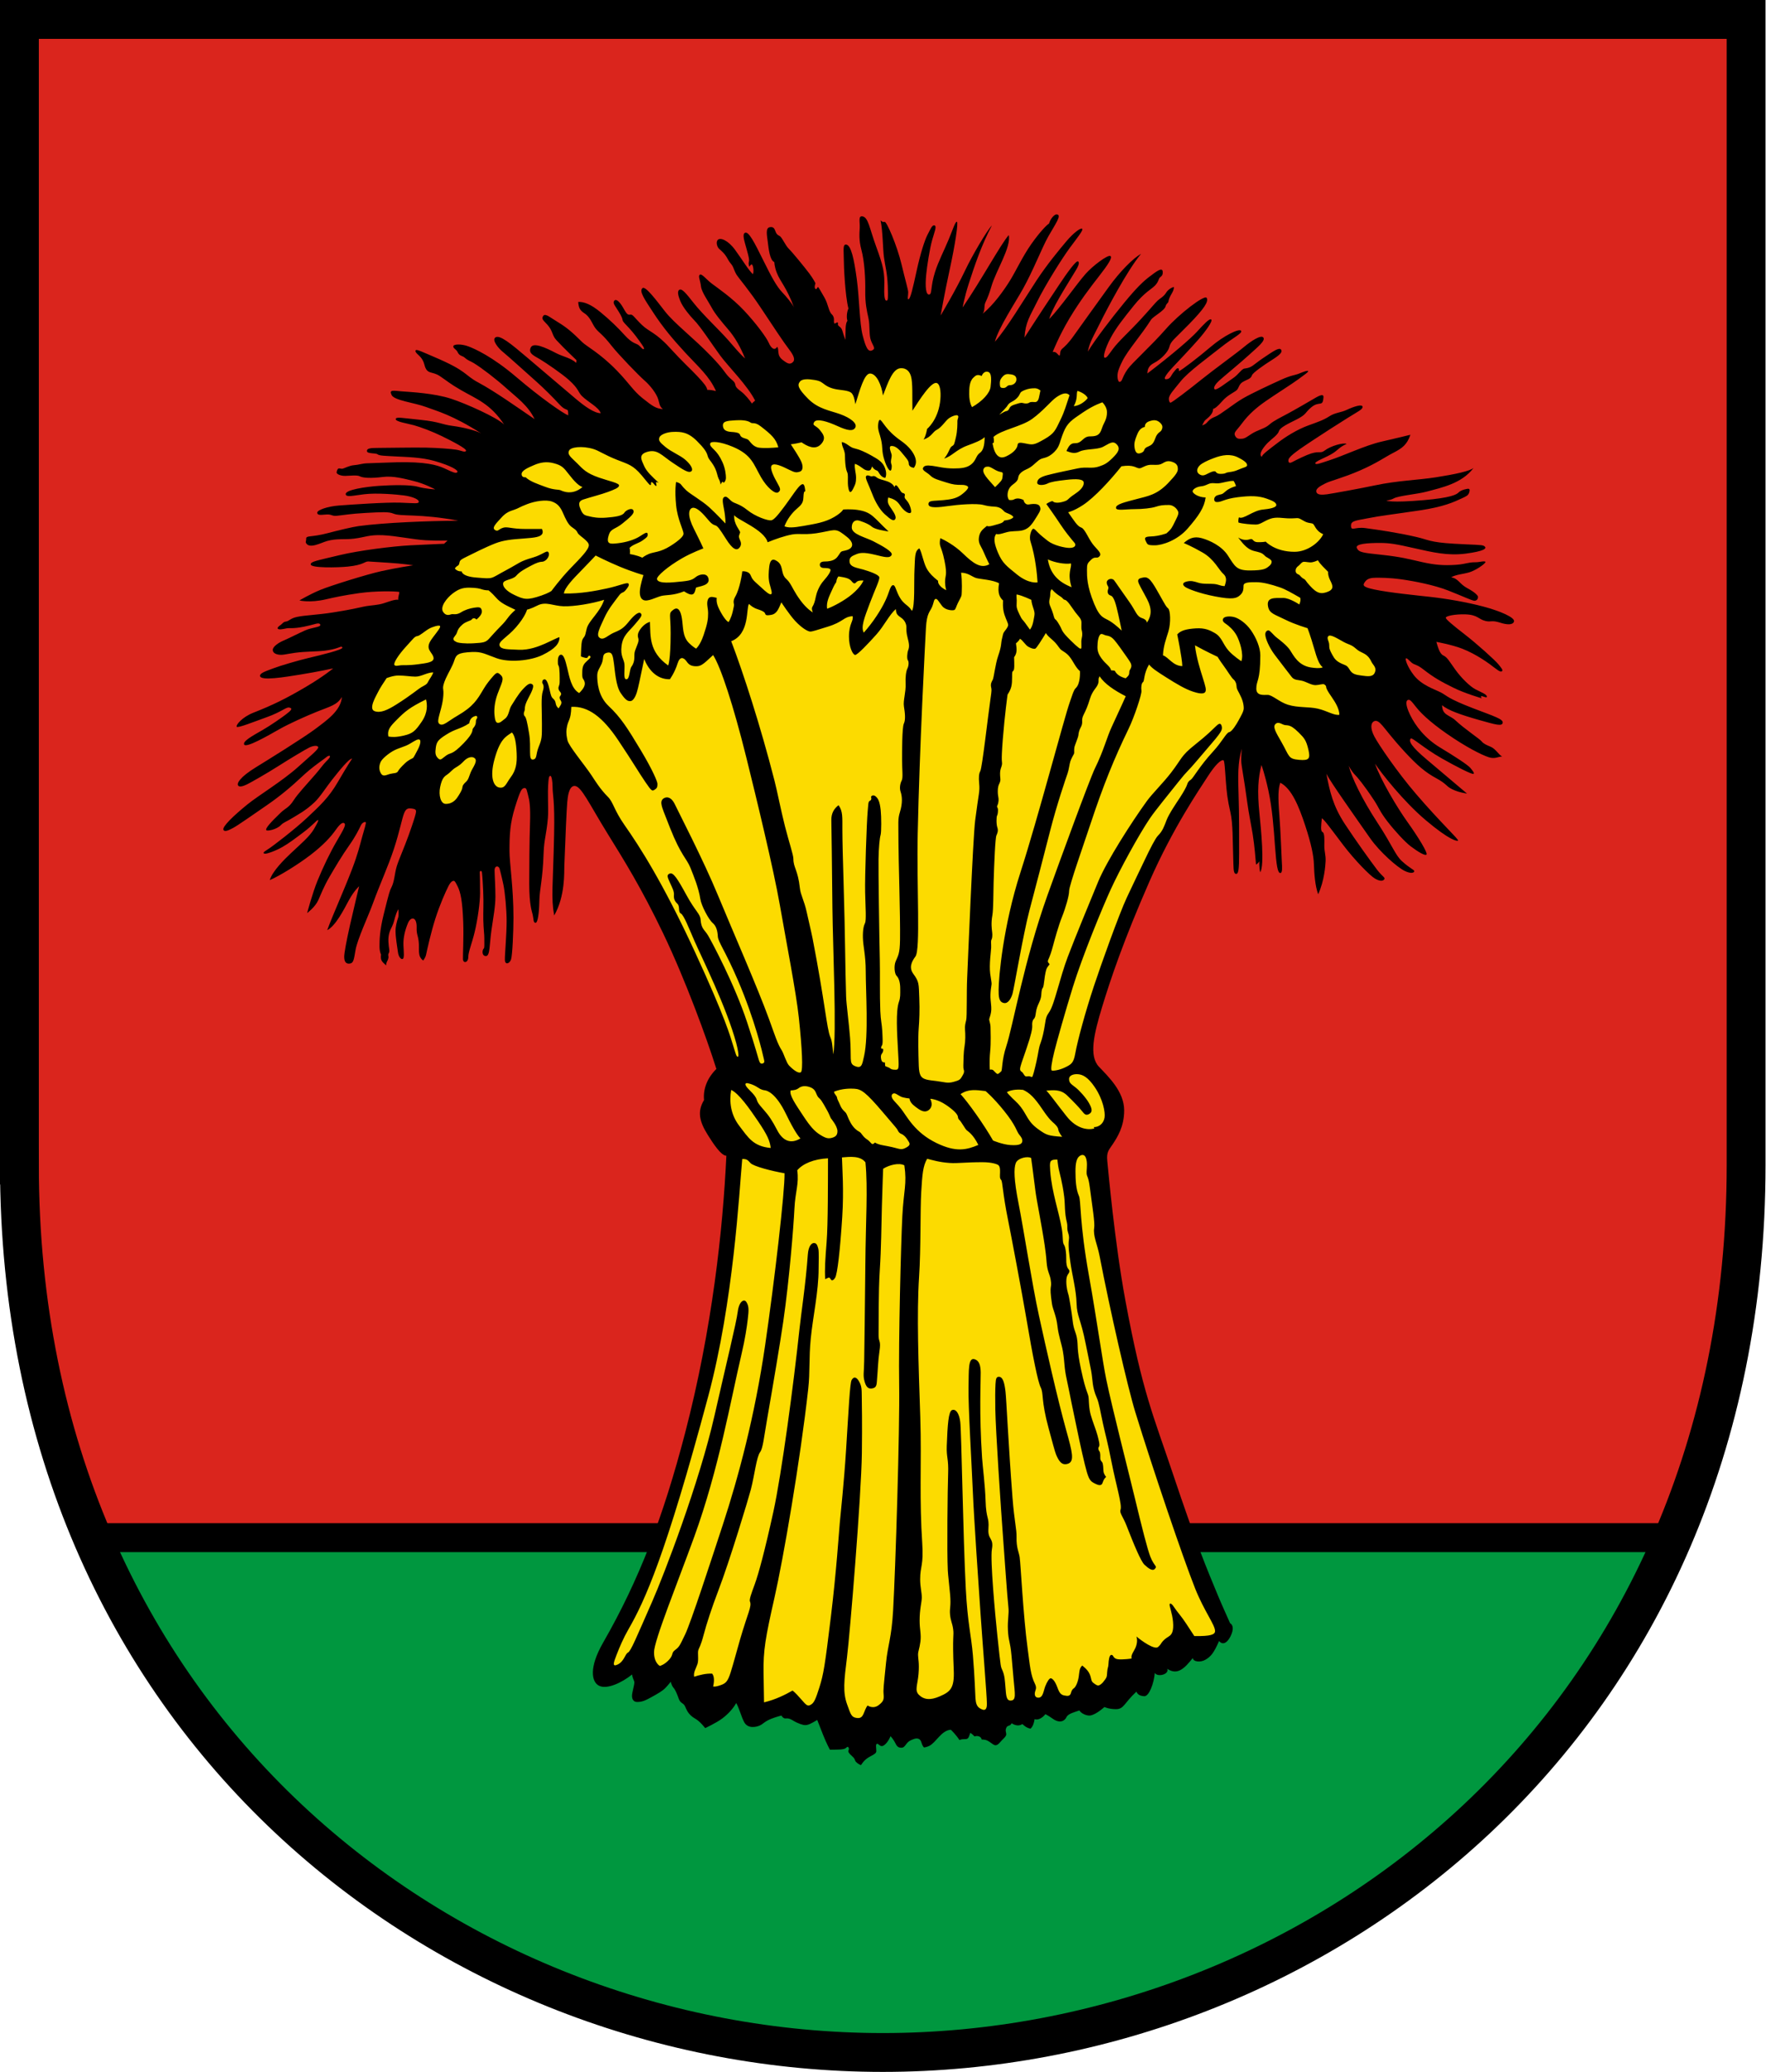
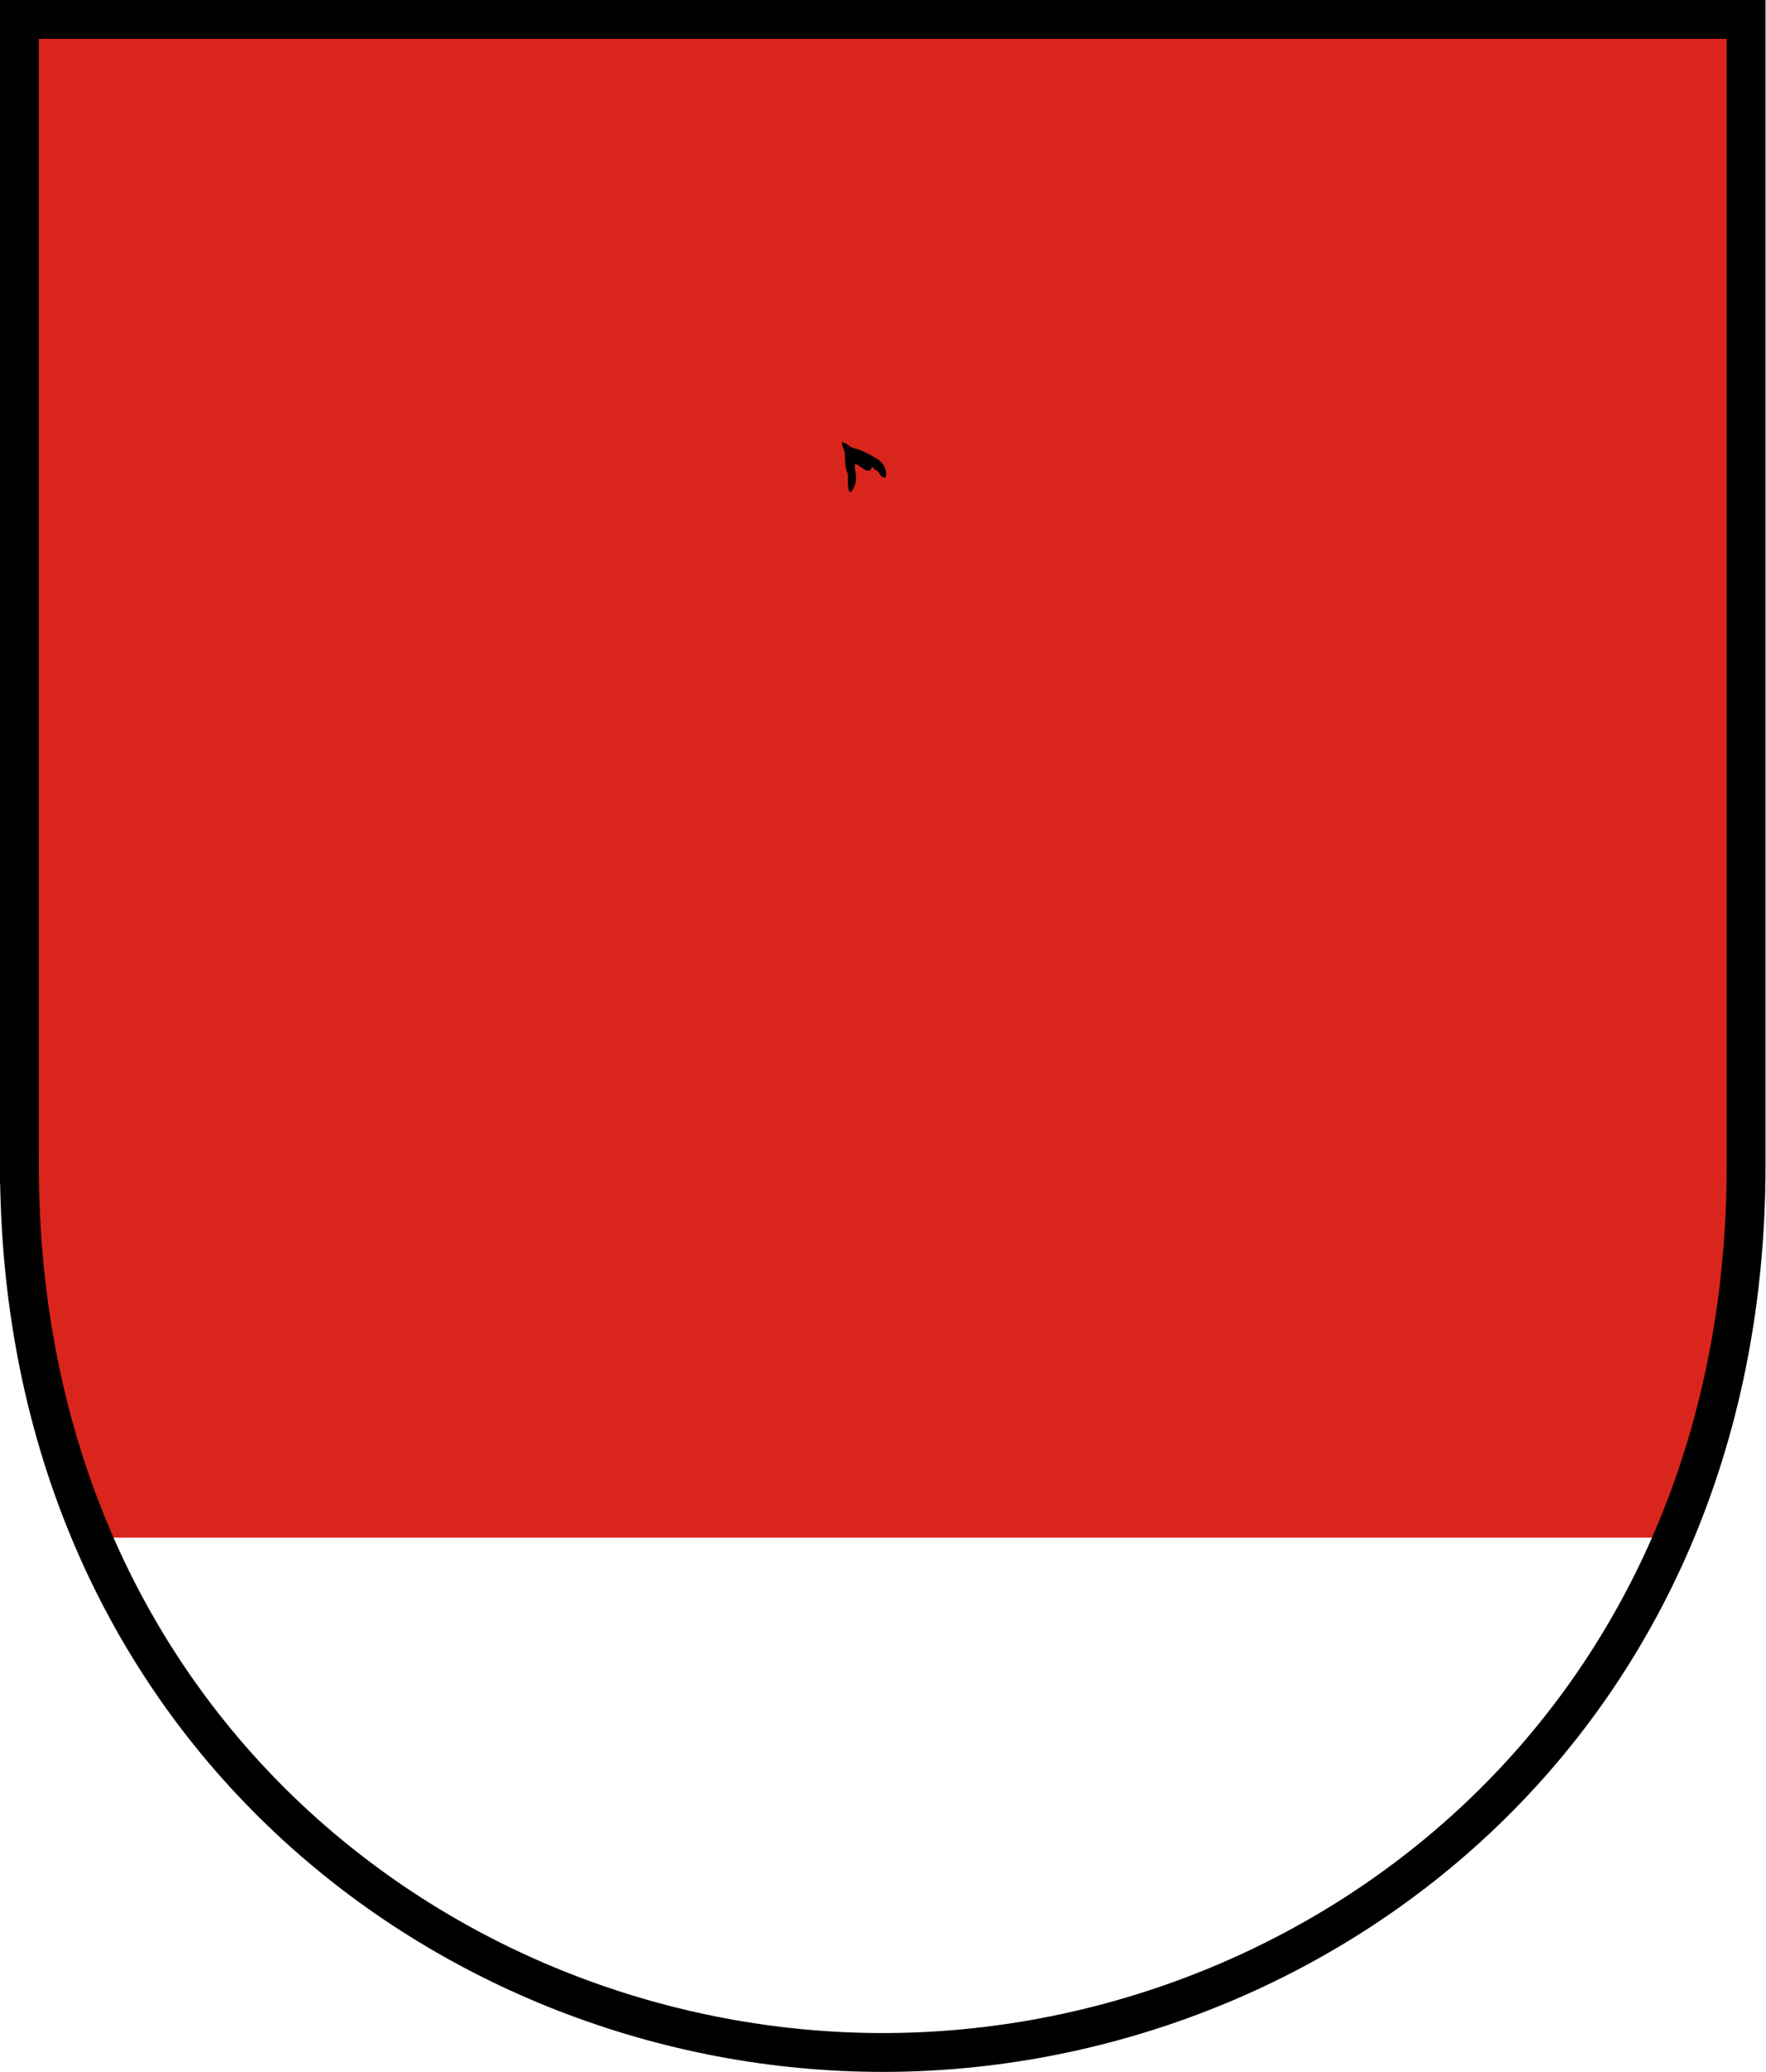
<svg xmlns="http://www.w3.org/2000/svg" version="1.1" id="svg182" width="3664" height="4297" viewBox="0 0 3664 4297">
  <defs id="defs186" />
  <g id="g682">
-     <path style="display:inline;fill:#00973f;fill-opacity:1;stroke:none;stroke-width:1px;stroke-linecap:butt;stroke-linejoin:miter;stroke-opacity:1" d="m 3463.693,3188.96 c -1088.127,0 -2176.253,0 -3264.38,0 141.538,283.427 608.748,1067.693 1632.19,1067.693 1023.442,0 1490.652,-784.266 1632.19,-1067.693 z" id="path7262-8" />
    <path style="fill:#da251d;fill-opacity:1;stroke:none;stroke-width:1px;stroke-linecap:butt;stroke-linejoin:miter;stroke-opacity:1" d="M 199.313,3188.96 C 116.077,2981.193 40.28,2722.604 40.28,2416.293 V 40.28 H 3622.725 v 2376.013 c 0,306.31 -75.796,564.9 -159.032,772.667 -1088.127,0 -2176.253,0 -3264.38,0 z" id="path10190" />
-     <path style="fill:none;stroke:#000000;stroke-width:60;stroke-linecap:butt;stroke-linejoin:miter;stroke-dasharray:none;stroke-opacity:1" d="M 199.313,3188.96 H 3463.693" id="path5686" />
    <path style="display:inline;fill:none;stroke:#000000;stroke-width:80.561;stroke-linecap:butt;stroke-linejoin:miter;stroke-dasharray:none;stroke-opacity:1" d="M 40.28,2416.293 V 40.28 h 3582.445 v 2376.013 c 0,1161.454 -892.174,1840.36 -1791.223,1840.36 -899.049,0 -1791.222,-678.906 -1791.222,-1840.36 z" id="path3299-6" />
-     <path style="display:inline;fill:#000000;fill-opacity:1;stroke:none;stroke-width:1px;stroke-linecap:butt;stroke-linejoin:miter;stroke-opacity:1" d="m 1311.418,3472.74 c -21.728,17.454 -52.73,31.712 -68.892,23.156 -14.878,-7.876 -21.339,-36.748 8.821,-89.283 75.573,-131.638 125.173,-262.796 169.794,-433.66 56.614,-216.786 78.812,-424.411 85.854,-576.053 -11.111,0 -28.255,-26.782 -38.548,-43.222 -16.757,-26.763 -22.61,-47.888 -7.741,-72.249 -2.192,-23.457 6.841,-45.903 25.584,-64.54 -19.066,-61.211 -64.188,-184.854 -110.349,-281.054 -46.077,-96.026 -81.794,-152.632 -115.363,-206.926 -38.495,-62.262 -54.663,-98.946 -68.448,-98.946 -12.065,0 -14.312,22.879 -15.335,34.907 -1.266,14.88 -3.692,71.871 -5.923,129.723 -0.562,14.579 2.129,63.521 -21.094,104.09 -6.836,-38.656 -2.41,-59.789 -0.143,-168.007 1.52,-72.598 -3.144,-81.585 -3.144,-98.108 0,-12.468 -1.974,-23.471 -4.609,-23.471 -2.737,0 -3.425,4.341 -4.053,11.353 -2.388,26.673 0.541,56.254 -1.095,76.109 -2.688,32.611 -7.998,44.941 -8.888,72.535 -1.8,55.79 -8.323,74.123 -8.8,98.65 -0.514,26.394 -3.305,46.054 -7.878,46.054 -4.931,0 -3.74,-6.549 -5.981,-16.826 -1.325,-6.081 -7.158,-19.648 -7.158,-64.23 0,-33.544 0.367,-88.425 1.583,-124.105 1.26,-36.969 -1.112,-48.618 -3.965,-59.293 -2.732,-10.221 -3.066,-15 -6.936,-15 -6.164,0 -8.959,3.87 -19.926,38.991 -10.756,34.448 -11.737,57.905 -11.737,91.744 0,24.413 8.28,75.627 8.28,138.089 0,27.592 -2.169,78.731 -5.104,86.877 -3.165,8.787 -12.51,11.938 -12.713,0.18 -0.203,-11.758 3.649,-50.986 3.649,-80.28 0,-22.199 -3.226,-58.751 -6.893,-76.023 -3.852,-18.144 -6.846,-28.69 -7.548,-31.739 -1.676,-7.282 -10.719,-7.612 -10.574,3.048 0.166,12.166 1.716,33.641 1.716,54.116 0,20.476 -4.374,42.996 -8.328,70.668 -4.179,29.252 -2.643,52.385 -11.114,52.705 -9.075,0.343 -8.444,-12.229 -4.625,-15.795 1.759,-1.642 0.801,-9.022 1.041,-21.401 0.153,-7.867 -1.613,-17.283 -2.096,-37.595 -0.389,-16.369 0.95,-34.639 -0.236,-60.222 -1.419,-30.612 -2.273,-34.422 -2.534,-38.012 -0.334,-4.59 -4.68,-4.411 -4.561,-0.507 0.145,4.779 0.715,25.282 0.606,43.611 -0.107,18.053 -4.456,52.384 -11.351,80.864 -5.606,23.155 -13.05,40.443 -13.05,51.009 0,12.257 -10.773,13.996 -11.06,4.391 -0.283,-9.484 1.639,-45.37 0.593,-75.268 -1.584,-45.307 -5.692,-63.434 -11.589,-75.329 -4.682,-9.444 -6.206,-11.676 -8.213,-11.676 -2.867,0 -6.502,2.279 -11.013,11.185 -6.012,11.871 -17.707,37.896 -27.166,67.509 -8.939,27.986 -17.029,64.163 -19.158,74.503 -1.284,6.235 -5.981,12.062 -5.981,12.062 -12.63,-9.221 -7.338,-22.935 -9.362,-39.611 -1.655,-13.632 -4.623,-14.902 -4.221,-28.1 0.737,-24.188 -12.341,-23.686 -18.009,-9.969 -6.533,15.811 -10.096,31.546 -9.379,46.455 0.709,14.748 2.173,26.655 -1.799,28.041 -3.461,1.207 -8.473,-4.99 -9.597,-13.921 -1.29,-10.249 -5.017,-30.104 -5.017,-44.295 0,-9.318 2.898,-20.255 5.387,-27.597 1.775,-5.238 0.559,-17.286 0.559,-17.286 0,0 -2.89,2.94 -6.872,16.281 -1.026,3.436 -2.792,12.178 -6.157,18.947 -4.433,8.917 -8.477,17.024 -7.682,32.592 0.713,13.977 3.297,18.349 0.86,22.793 -2.66,4.85 0.03,6.082 -0.983,10.604 -1.318,5.879 -2.712,6.042 -3.726,9.488 -1.014,3.446 -0.937,5.716 -0.937,5.716 -9.087,-8.384 -11.929,-10.309 -10.553,-22.655 0,0 -3.154,-5.232 -3.154,-17.13 0,-11.898 0.283,-32.255 8.458,-65.153 11.755,-47.306 12.758,-50.03 16.095,-56.535 6.808,-13.273 6.487,-28.686 11.353,-44.499 4.397,-14.292 15.313,-38.074 24.733,-64.468 9.815,-27.502 13.39,-39.522 14.393,-43.965 1.806,-7.999 0.996,-9.733 -8.374,-11.006 -8.934,-1.214 -12.093,1.318 -15.769,10.178 -3.89,9.377 -9.522,38.802 -21.163,73.986 -12.578,38.014 -28.233,70.85 -44.575,115.719 -7.843,21.532 -30.836,70.976 -34.797,93.092 -3.267,18.241 -3.827,26.76 -10.72,28.382 -6.725,1.582 -12.886,-0.968 -12.886,-13.726 0,-7.454 4.157,-30.82 12.041,-65.941 6.092,-27.139 18.922,-80.42 18.922,-80.42 0,0 -10.608,9.174 -21.789,29.96 -9.78,18.181 -26.95,52.323 -44.439,61.067 13.197,-35.573 33.67,-79.845 51.572,-126.573 11.784,-30.759 16.309,-49.832 20.897,-66.614 4.33,-15.841 9.174,-29.817 7.311,-30.82 -1.864,-1.003 -7.174,0.53 -10.266,7.271 -2.841,6.194 -10.642,22.233 -23.309,40.09 -15.487,21.832 -30.402,47.1 -41.462,66.09 -12.15,20.86 -18.309,37.316 -23.214,48.246 -6.586,14.674 -23.151,26.848 -23.151,26.848 0,0 10.968,-41.471 21.633,-67.39 11.853,-28.807 25.949,-58.284 40.546,-83.119 13.426,-22.842 18.414,-32.071 15.52,-35.2 -4.647,-5.024 -12.747,5.122 -19.198,14.296 -9.118,12.968 -24.601,30.234 -51.568,50.911 -26.483,20.306 -64.735,43.696 -84.419,52.155 5.017,-18.062 30.038,-42.839 43.166,-55.2 21.212,-19.973 39.606,-35.36 48.452,-50.682 8.223,-14.243 10.007,-18.618 8.413,-18.752 -2.289,-0.193 -11.455,11.34 -30.234,25.46 -16.915,12.719 -29.674,22.506 -43.722,30.534 -14.048,8.028 -31.585,14.202 -35.869,13.822 -4.976,-0.441 -4.532,-2.85 4.913,-8.49 9.946,-5.939 57.619,-42.89 80.985,-64.822 27.47,-25.785 46.318,-42.77 65.655,-76.263 17.251,-29.88 29.1,-47.736 29.1,-47.736 -6.953,0.287 -26.95,25.517 -41.428,43.722 -12.208,15.351 -24.955,35.923 -36.554,46.876 -18.979,17.921 -34.691,25.652 -46.159,32.82 -11.468,7.168 -18.234,8.877 -23.541,14.471 -8.898,9.378 -28.132,12.947 -30.287,10.792 -3.198,-3.198 9.427,-16.928 29.497,-36.187 10.694,-10.262 16.928,-9.934 27.47,-26.456 7.652,-11.994 26.436,-32.35 44.803,-53.318 10.621,-12.125 14.556,-18.796 22.494,-26.884 3.482,-3.548 9.156,-8.866 7.409,-11.128 -1.055,-1.366 -4.713,-0.051 -8.616,3.548 -3.235,2.983 -27.064,18.347 -49.263,39.329 -21.465,20.289 -45.962,40.831 -73.148,59.463 -25.516,17.489 -59.935,41.832 -69.955,47.062 -8.414,4.392 -17.364,9.012 -19.782,3.684 -2.899,-6.386 21.016,-29.32 49.886,-52.753 22.683,-18.411 73.539,-49.026 106.079,-78.556 23.085,-20.949 42.449,-36.198 40.704,-40.271 -1.743,-4.07 -10.761,-2.842 -18.646,1.028 -7.884,3.87 -37.684,21.611 -63.63,38.096 -25.112,15.955 -57.605,34.41 -65.511,38.262 -7.906,3.852 -16.163,6.388 -18.581,2.027 -2.49,-4.489 3.468,-16.932 37.707,-37.91 20.799,-12.744 99.036,-61.193 123.462,-79.68 22.438,-16.983 52.405,-37.395 54.331,-65.777 -9.427,16.522 -24.936,19.867 -50.074,29.902 -24.405,9.742 -59.995,25.794 -79.85,37.089 -24.049,13.681 -69.421,39.688 -72.872,31.648 -2.907,-6.774 14.66,-16.572 39.278,-30.677 15.367,-8.804 40.259,-26.099 47.963,-32.181 7.704,-6.082 15.762,-11.95 6.273,-13.785 -6.775,-1.31 -15.428,8.843 -46.781,20.02 -25.279,9.012 -60.522,23.308 -62.275,19.715 -1.765,-3.618 11.224,-19.826 34.768,-29.094 39.614,-15.594 67.869,-29.267 109.575,-53.974 37.208,-22.042 55.847,-37.865 55.847,-37.865 0,0 -31.114,6.797 -67.402,12.676 -33.097,5.362 -83.34,13.765 -84.274,2.962 -0.525,-6.076 11.703,-9.73 27.523,-15.769 14.923,-5.696 51.676,-16.426 73.109,-21.503 24.777,-5.868 71.969,-17.102 70.165,-21.653 -1.695,-4.277 -4.339,0.163 -20.996,3.878 -20.59,4.592 -36.851,3.657 -60.533,5.353 -25.277,1.81 -36.621,5.905 -45.652,5.905 -9.639,0 -17.24,-3.594 -17.24,-10.143 0,-7.056 12.081,-15.12 22.927,-19.681 9.22,-3.877 31.972,-15.412 44.093,-20.78 14.191,-6.285 31.65,-6.572 31.65,-11.155 0,-2.572 -2.124,-3.34 -5.11,-3.34 -3.345,0 -10.92,3.085 -28.567,6.69 -23.818,4.865 -30.456,2.179 -36.87,3.565 -6.12,1.323 -17.139,3.831 -18.017,-0.208 -0.395,-1.815 2.463,-4.368 6.473,-7.116 4.01,-2.748 4.952,-6.034 10.022,-6.71 7.949,-1.06 8.842,-6.568 23.89,-9.803 16.596,-3.567 40.541,-3.898 74.509,-9.226 44.091,-6.916 57.743,-11.212 68.69,-13.037 10.947,-1.825 24.362,-2.171 35.918,-5.82 11.556,-3.649 23.819,-8.645 30.743,-7.421 -0.645,-6.594 2.482,-11.826 2.123,-16.27 -9.891,-1.577 -49.026,-2.365 -83.287,2.509 -32.956,4.688 -51.943,8.918 -68.939,12.841 -34.025,7.853 -54.886,2.263 -54.886,2.263 0,0 21.634,-12.868 43.283,-21.793 21.368,-8.809 95.738,-32.015 126.558,-38.896 30.807,-6.878 66.228,-12.185 66.228,-12.185 0,0 -21.789,-3.44 -52.323,-5.304 -28.097,-1.715 -36.7,-2.44 -40.712,-2.58 -8.171,-0.287 -8.888,7.168 -42.718,10.608 -22.082,2.246 -75.999,3.151 -76.836,-4.301 -0.692,-6.16 10.608,-7.641 60.781,-19.682 39.202,-9.408 109.591,-18.314 146.218,-20.176 36.434,-1.853 69.592,-3.136 69.592,-3.136 l 7.254,-6.765 c 0,0 -21.618,0.608 -44.879,-0.556 -25.39,-1.271 -61.36,-9.232 -89.416,-10.453 -29.078,-1.265 -35.729,4.145 -60.098,7.156 -18.106,2.237 -35.838,-0.86 -55.62,4.874 -13.428,3.892 -36.347,16.826 -43.579,4.301 -1.659,-2.873 0.522,-4.57 0.236,-8.902 -0.498,-7.536 10.211,-2.596 44.592,-11.713 23.011,-6.102 52.42,-13.044 64.405,-14.649 54.405,-7.286 140.903,-10.622 206.712,-11.181 -79.703,-15.052 -119.554,-8.184 -134.606,-14.635 -9.934,-4.257 -25.946,-3.14 -58.057,-1.42 -32.111,1.72 -45.887,4.611 -59.267,5.828 -12.333,1.121 -9.599,-4.011 -25.023,-2.387 -10.895,1.147 -16.073,0.727 -15.769,-4.301 0.301,-4.972 19.929,-12.711 45.586,-14.622 23.814,-1.773 96.197,-6.899 126.579,-5.877 30.696,1.032 38.203,2.867 38.418,-1.935 0.247,-5.521 -15.482,-10.966 -30.104,-12.973 -15.383,-2.111 -57.182,-5.699 -83.328,-2.505 -22.894,2.797 -37.189,6.729 -38.113,0 -1.29,-9.399 41.881,-15.557 68.975,-17.421 25.294,-1.74 64.506,-2.698 80.239,1.752 16.041,4.537 36.444,5.582 36.444,5.582 0,0 -21.252,-11.605 -44.357,-17.281 -19.876,-4.883 -42.799,-11.155 -64.062,-8.514 -24.298,3.017 -41.223,2.3 -48.383,-1.518 -5.16,-2.751 -20.342,-0.915 -29.668,-0.713 -9.325,0.203 -19.086,-3.521 -18.106,-7.828 2.721,-11.96 6.388,-6.196 12.059,-7.031 3.43,-0.505 14.322,-6.61 23.94,-7.311 11.048,-0.805 16.114,-3.687 28.687,-3.978 21.249,-0.492 55.448,-2.454 79.213,-2.233 53.988,0.5 71.36,8.864 84.19,14.813 11.982,5.556 19.584,9.305 22.363,5.877 2.998,-3.698 -12.984,-13.343 -46.876,-23.079 -27.47,-7.892 -58.36,-8.333 -80.862,-9.572 -22.097,-1.216 -34.227,-1.34 -37.707,-4.359 -3.59,-3.114 -21.91,-0.599 -22.097,-6.792 -0.169,-5.573 6.496,-6.522 23.692,-6.522 20.644,0 72.958,-1.147 99.621,-0.573 23.921,0.514 51.235,2.534 62.487,4.358 9.97,1.617 17.78,6.309 19.766,2.331 2.166,-4.338 -30.004,-20.678 -49.871,-30.409 -19.867,-9.731 -44.195,-18.854 -58.183,-22.706 -13.988,-3.852 -38.214,-7.298 -37.707,-12.772 0.488,-5.265 12.371,-2.341 50.941,1.532 40.503,4.067 43.422,9.563 67.092,12.624 21.355,2.762 48.711,9.563 59.152,15.442 -59.805,-38.113 -90.62,-45.817 -115.15,-54.94 -23.034,-8.566 -65.214,-13.202 -70.624,-24.544 -5.583,-11.705 3.154,-9.031 21.359,-7.598 17.208,1.355 66.801,3.654 102.496,15.409 30.7,10.11 93.973,38.28 109.54,53.253 -28.534,-43.067 -57.442,-52.81 -89.289,-71.197 -23.042,-13.303 -26.088,-17.008 -43.984,-29.088 -16.632,-11.226 -26.644,-2.18 -32.052,-23.585 -3.363,-13.313 -10.743,-18.353 -15.083,-22.732 -2.425,-2.447 -4.823,-5.404 -2.732,-7.452 2.225,-2.178 16.578,4.92 36.755,13.462 71.558,30.295 62.516,37.315 92.979,53.64 33.538,17.973 78.339,49.659 116.532,75.845 -13.046,-28.254 -38.308,-45.85 -57.835,-63.526 -21.565,-19.52 -52.178,-42.908 -68.319,-52.709 -7.207,-4.376 -12.149,-5.288 -18.317,-10.91 -5.4,-4.922 -11.135,-2.999 -15.235,-11.999 -2.672,-5.867 -10.136,-7.704 -8.616,-12.569 1.141,-3.651 16.265,-4.807 31.727,1.115 12.397,4.748 48.655,20.577 99.033,63.555 48.606,41.467 95.688,74.604 107.446,79.267 0,-19.214 -1.763,-4.803 -18.081,-22.604 -12.556,-13.697 -33.514,-34.562 -46.792,-46.32 -26.557,-23.517 -55.142,-49.773 -72.779,-64.471 -5.796,-4.83 -21.783,-22.588 -13.38,-28.281 8.829,-5.981 31.322,12.367 65.076,41.053 26.024,22.116 61.123,52 100.756,85.551 19.163,16.222 39.127,30.511 52.608,30.612 -3.751,-12.367 -26.405,-23.06 -39.127,-35.782 -7.884,-7.884 -6.183,-14.596 -26.861,-33.146 -15.076,-13.524 -46.932,-35.072 -60.008,-42.978 -11.901,-7.196 -24.792,-11.795 -19.259,-24.125 5.183,-11.55 29.449,-0.75 53.209,11.639 13.869,7.232 30.101,9.601 41.161,19.986 l 0.584,-5.652 c 0,0 -24.448,-23.066 -41.404,-41.27 -9.778,-10.498 -7.117,-18.834 -18.641,-31.871 -7.996,-9.046 -14.234,-12.476 -8.381,-19.234 4.276,-4.937 14.96,4.529 28.67,12.771 19.927,11.98 31.107,21.776 51.893,42.419 8.333,8.276 36.841,22.793 71.819,58.917 25.534,26.371 33.546,41.491 52.61,56.767 22.363,17.919 28.385,21.639 42.685,23.07 -7.522,-5.932 -7.249,-13.002 -9.792,-20.836 -3.688,-11.361 -15.563,-27.541 -29.044,-39.198 -10.646,-9.205 -53.041,-52.789 -67.914,-71.766 -18.547,-23.665 -24.955,-25.869 -32.123,-34.613 -7.168,-8.744 -10.056,-20.801 -20.188,-29.604 -6.47,-5.622 -15.521,-7.01 -16.545,-26.303 12.01,-0.437 25.877,4.563 46.352,21.39 19.914,16.365 35.984,32.031 50.277,47.844 15.968,17.667 23.922,16.522 28.889,20.577 4.967,4.055 8.21,9.478 10.542,7.907 1.889,-1.273 -1.97,-6.73 -9.224,-16.928 -22.01,-30.941 -33.996,-36.949 -34.913,-43.525 -0.86,-6.164 -6.021,-13.977 -11.755,-23.079 -5.171,-8.208 -8.888,-12.472 -5.161,-16.915 3.474,-4.143 10.536,1.792 17.489,13.618 6.732,11.451 9.048,16.854 15.41,15.482 5.402,-1.165 8.127,5.998 24.728,21.789 14.7,13.983 28.281,15.223 56.808,46.473 29.401,32.208 43.733,44.307 58.088,59.75 14.706,15.821 18.521,20.844 20.346,28.041 8.594,-0.262 17.891,2.47 17.891,2.47 -13.279,-30.511 -37.387,-51.191 -62.432,-78.255 -27.672,-29.902 -47.742,-54.129 -67.204,-83.828 -18.645,-28.453 -30.46,-45.292 -22.706,-51.493 6.114,-4.889 28.483,25.138 46.324,48.047 19.943,25.609 59.076,54.828 96.524,93.734 25.127,26.106 27.098,32.733 35.064,41.332 7.966,8.6 13.537,10.101 14.681,17.689 1.115,7.4 10.365,11.43 17.84,18.752 9.934,9.731 16.49,19.919 16.49,19.919 2.365,-2.867 6.666,-6.092 6.666,-6.092 -15.89,-31.587 -55.085,-70.07 -72.105,-93.035 -15.62,-21.074 -40.698,-60.209 -55.151,-74.663 -6.281,-6.281 -22.908,-25.645 -28.179,-39.329 -3.736,-9.698 -6.944,-19.523 -1.825,-22.807 5.372,-3.446 14.394,7.805 29.193,26.659 19.06,24.281 52.519,55.475 72.112,77.551 12.584,14.178 21.838,26.211 35.027,38.181 -8.888,-22.649 -20.786,-43.722 -34.834,-60.064 -14.048,-16.342 -27.538,-32.53 -34.513,-45.593 -6.674,-12.499 -20.619,-31.888 -21.999,-43.289 -1.748,-14.435 -5.99,-20.794 -2.979,-24.222 3.965,-4.513 13.055,8.594 25.383,17.912 12.328,9.318 42.212,29.506 67.155,56.169 24.943,26.663 46.215,55.506 51.089,66.83 4.728,10.986 12.206,17.03 17.212,8.031 5.206,5.307 -1.729,16.919 11.146,26.95 11.134,8.674 15.136,9.821 20.606,5.734 6.522,-4.874 3.584,-13.547 -6.522,-26.807 -13.194,-17.312 -29.674,-42.718 -59.204,-87.014 -25.453,-38.179 -43.586,-58.415 -50.276,-68.552 -3.345,-5.068 -5.91,-13.482 -8,-17.523 -2.091,-4.042 -6.112,-7.07 -9.553,-13.739 -6.384,-12.372 -13.964,-18.073 -18.424,-22.127 -4.46,-4.055 -7.148,-14.29 -2.767,-18.671 5.171,-5.171 20.926,0.414 35.703,20.568 14.367,19.595 28.947,43.782 37.262,50.663 2.437,-7.669 -0.054,-19.777 -2.491,-20.207 -2.437,-0.43 -4.963,4.869 -4.963,4.869 0,0 -2.349,-5.146 -1.231,-9.496 1.343,-5.224 0.371,-9.57 -4.36,-26.628 -4.92,-17.743 -10.034,-31.967 -3.154,-34.547 7.509,-2.816 19.424,20.571 37.2,56.552 17.776,35.981 28.034,54.71 39.421,66.73 9.414,9.937 21.001,23.725 24.585,31.68 -15.186,-42.093 -28.203,-52.613 -35.704,-72.176 -5.033,-13.127 -5.008,-21.862 -5.008,-21.862 -9.461,-3.87 -11.898,-27.953 -13.618,-42.002 -1.72,-14.048 -4.996,-28.564 4.014,-30.39 7.705,-1.562 9.848,3.127 11.47,7.385 1.622,4.257 2.737,7.805 8.819,10.643 5.186,2.42 11.961,19.563 19.462,26.861 7.501,7.298 33.139,38.679 42.262,50.843 9.123,12.164 12.91,20.56 12.91,20.56 0,0 -1.55,4.848 -1.55,7.763 0,3.092 2.534,5.676 3.852,3.751 1.341,-1.96 2.451,-4.398 3.548,-3.345 1.267,1.216 7.139,11.544 12.772,21.388 8.404,14.685 8.257,28.331 15.633,35.208 3.208,2.991 4.467,7.606 4.139,11.607 -0.358,4.372 0.19,8.346 2.664,6.73 3.231,-2.11 6.662,-3.178 5.591,1.242 -1.236,5.101 6.544,4.69 9.09,13.817 3.425,12.275 6.481,19.12 6.481,19.12 0,0 -0.097,-14.77 0.44,-24.621 0.682,-12.517 3.805,-14.752 3.805,-14.752 -2.287,-5.541 -1.73,-17.504 1.933,-25.589 -6.791,-26.558 -9.637,-87.331 -9.637,-103.955 0,-16.624 -2.567,-29.784 5.271,-28.585 9.934,1.52 16.134,30.19 21.692,71.36 5.474,40.546 5.676,91.836 12.164,116.772 6.487,24.936 11.137,35.218 19.635,31.248 8.074,-3.772 2.724,-7.311 -2.294,-20.212 -4.592,-11.809 -1.887,-31.083 -5.178,-46.108 -3.472,-15.853 -7.096,-30.612 -6.69,-57.575 0.375,-24.936 -1.412,-59.95 -8.109,-84.943 -5.42,-20.23 -3.96,-33.957 -3.352,-45.715 0.608,-11.758 -3.838,-25.717 6.393,-23.212 11.468,2.808 13.988,24.936 27.571,62.238 15.179,41.687 17.857,53.799 16.888,85.079 -0.764,24.671 2.497,27.678 4.905,27.334 2.838,-0.406 3.401,-4.743 2.406,-30.344 -1.066,-27.422 -5.264,-40.508 -7.879,-59.262 -2.449,-17.561 -2.267,-53.708 -7.145,-77.26 0,0 2.807,4.668 8.665,3.467 3.953,-0.811 25.424,48.335 34.886,88.186 7.371,31.046 13.833,52.753 13.833,57.627 0,7.712 -2.113,14.663 0.287,14.693 4.157,0.053 9.177,-22.246 17.287,-59.447 7.681,-35.236 16.759,-63.572 22.503,-74.401 6.183,-11.657 9.437,-20.918 14.596,-19.259 5.115,1.644 -0.406,13.988 -5.068,30.612 -4.997,17.816 -10.504,53.332 -12.261,71.104 -2.58,26.09 -0.645,43.435 6.809,41.428 5.537,-1.491 1.947,-16.474 11.475,-46.478 7.029,-22.133 18.294,-43.448 28.305,-67.486 8.555,-20.542 14.048,-38.418 17.202,-36.698 3.154,1.72 -4.014,48.453 -14.909,98.338 -10.895,49.886 -18.949,95.976 -18.949,95.976 0,0 31.218,-52.146 50.486,-92.822 15.482,-32.684 45.729,-83.573 55.907,-94.038 -21.216,39.708 -35.981,83.287 -48.166,121.275 -8.737,27.24 -12.615,48.883 -12.615,48.883 40.101,-58.722 79.129,-131.309 95.758,-150.088 5.304,25.23 -26.663,73.826 -36.124,106.653 -3.795,13.169 -7.697,23.558 -12.112,32.609 -4.116,8.437 -0.221,15.954 -5.869,23.772 22.508,-18.042 44.644,-49.214 56.973,-69.283 12.328,-20.069 26.09,-49.886 43.865,-75.116 17.775,-25.23 32.093,-39.792 36.816,-42.526 3.084,-10.538 11.005,-19.011 15.506,-18.971 12.452,0.109 -2.703,20.279 -17.009,45.645 -13.358,23.685 -31.157,70.331 -52.736,108.929 -15.318,27.4 -50.669,80.808 -58.124,109.478 24.8,-27.953 58.63,-84.72 86.441,-127.152 21.509,-32.818 47.703,-64.302 61.894,-81.128 14.191,-16.826 29.184,-28.396 32.625,-26.023 3.352,2.312 -9.63,18.144 -25.544,39.633 -15.541,20.985 -51.486,77.982 -68.975,113.963 -13.528,27.832 -22.851,39.492 -25.046,72.108 26.611,-41.474 55.429,-84.853 72.329,-110.149 15.774,-23.61 35.166,-51 39.025,-47.743 5.173,4.366 -4.672,17.855 -14.089,33.552 -12.164,20.273 -40.343,64.366 -45.918,85.957 25.848,-27.368 55.446,-70.853 75.314,-93.559 14.53,-16.606 46.318,-40.481 51.628,-37.213 4.839,2.978 -4.587,17.489 -23.94,42.288 -16.531,21.184 -38.947,50.131 -61.067,87.157 -21.729,36.371 -34.755,69.604 -34.755,69.604 0,0 3.565,-0.87 6.606,0.954 3.041,1.825 6.562,7.931 7.996,6.067 1.433,-1.864 -0.176,-9.065 4.909,-13.569 5.846,-5.178 12.664,-10.734 25.136,-28.509 12.472,-17.776 43.355,-60.285 70.724,-98.398 24.889,-34.66 52.405,-61.629 68.117,-70.245 -28.179,33.349 -71.574,115.695 -86.196,145.511 -11.912,24.291 -20.321,36.589 -24.404,57.427 15.265,-25.176 48.623,-68.658 75,-100.768 26.377,-32.111 40.367,-45.264 53.142,-54.88 13.657,-10.28 26.249,-20.354 27.262,-10.393 0.966,9.502 -4.886,10.445 -6.893,13.456 -2.007,3.01 -2.149,8.556 -9.604,16.01 -7.454,7.454 -21.646,13.977 -43.579,41.213 -21.933,27.237 -37.271,46.589 -48.453,67.805 -11.181,21.216 -15.495,38.635 -12.289,39.928 4.167,1.68 7.847,-4.964 17.222,-17.648 12.682,-17.156 32.943,-34.464 59.906,-63.859 21.512,-23.453 27.947,-31.904 33.394,-36.921 5.447,-5.017 12.286,-7.773 17.474,-16.352 3.893,-6.437 12.078,-11.194 16.133,-11.6 0.051,10.491 -9.52,17.399 -11.54,30.453 -0.43,2.777 -4.367,3.795 -5.713,9.314 -2.31,9.471 -25.848,21.011 -30.511,28.411 -19.647,31.18 -47.093,61.642 -58.992,85.008 -11.294,22.18 -10.32,28.354 -10.32,33.021 0,5.699 2.311,10.969 4.406,10.591 6.182,-1.115 4.131,-8.314 16.171,-25.897 8.892,-12.985 48.063,-47.659 80.231,-84.355 26.553,-30.291 79.839,-71.403 84.113,-64.095 4.444,7.598 -4.587,21.789 -36.698,54.76 -31.402,32.243 -37.558,34.547 -40.855,47.592 -2.362,9.344 -15.912,24.656 -32.111,32.971 -11.863,6.089 -12.973,14.694 -13.332,21.503 52.036,-39.565 90.024,-72.535 102.926,-86.584 12.902,-14.048 25.98,-28.63 29.69,-25.267 3.352,3.039 -10.959,23.409 -26.582,41.238 -17.232,19.665 -43.384,47.033 -52.709,56.967 -8.447,8.998 -23.312,25.824 -14.427,25.603 9.307,-0.231 10.271,-8.371 15.441,-14.453 5.17,-6.082 6.596,-9.037 9.68,-8.211 3.084,0.826 -0.137,6.333 2.281,5.474 4.971,-1.767 39.973,-28.539 64.724,-49.67 28.264,-24.132 59.186,-38.67 63.218,-33.831 4.224,5.071 -15.338,13.576 -41.194,34.135 -27.542,21.9 -68.43,51.228 -84.486,71.441 -13.553,17.062 -23.979,27.587 -23.979,35.768 0,3.924 1.343,7.943 3.471,7.943 2.838,0 38.53,-27.295 63.76,-47.651 25.23,-20.356 73.536,-55.204 88.538,-67.773 15.002,-12.569 35.935,-26.283 40.395,-19.492 4.432,6.748 -12.468,19.969 -29.7,35.782 -17.232,15.813 -54.939,46.83 -62.238,53.52 -7.298,6.69 -12.273,14.248 -9.616,17.459 3.44,4.157 23.94,-12.973 37.271,-21.718 13.332,-8.744 18.723,-20.155 25.121,-20.882 15.946,-1.813 17.214,-7.394 38.635,-21.797 21.001,-14.12 33.53,-23.041 37.306,-17.242 3.341,5.132 -3.021,11.093 -19.639,21.574 -17.274,10.895 -39.172,26.359 -40.783,31.322 -2.724,8.386 -10.68,8.601 -19.854,14.407 -7.393,4.678 -7.311,12.113 -11.755,16.414 -4.444,4.301 -19.066,10.25 -29.674,22.434 -10.365,11.905 -16.127,16.055 -19.424,16.485 0.072,13.332 -15.533,21.233 -18.193,25.646 -2.389,3.963 -4.474,8.675 -4.474,8.675 0,0 6.051,-1.894 9.333,-5.301 3.775,-3.918 6.725,-8.591 17.882,-12.789 10.483,-3.944 37.956,-26.696 57.022,-37.734 19.066,-11.038 55.138,-27.782 78.902,-38.586 22.499,-10.228 28.541,-9.241 38.289,-13.255 9.748,-4.014 17.331,-6.79 18.334,-4.926 1.004,1.863 -6.374,6.535 -19.698,16.485 -12.773,9.539 -48.282,31.89 -67.948,45.586 -18.544,12.913 -34.979,26.602 -49.886,46.732 -10.528,14.216 -17.262,18.032 -14.207,24.74 3.328,7.308 8.327,7.14 14.9,6.69 8.381,-0.573 15.291,-8.996 28.766,-15.16 13.475,-6.164 19.99,-7.425 28.305,-14.735 8.314,-7.311 22.825,-14.3 37.303,-22.041 14.478,-7.741 44.691,-25.331 53.005,-30.205 8.314,-4.874 22.005,-13.397 21.369,-4.049 -1.493,21.957 -8.102,6.498 -25.624,21.236 -13.396,11.268 -8.637,14.171 -31.43,25.639 -15.521,7.809 -33.093,15.855 -35.341,23.544 -2.264,7.742 -14.807,15.905 -22.758,23.722 -6.6,6.49 -21.486,23.815 -12.644,29.857 -1.014,-4.156 14.394,-15.205 33.551,-29.902 15.729,-12.067 39.922,-27.226 63.288,-35.69 16.552,-5.996 31.056,-10.811 42.872,-18.591 12.22,-8.046 23.791,-7.577 36.611,-13.625 13.486,-6.362 32.299,-12.81 32.547,-6.098 0.203,5.474 -9.398,9.437 -30.614,22.768 -21.216,13.332 -51.033,32.254 -74.256,47.736 -22.435,14.957 -47.108,31.125 -48.739,38.705 -1.057,4.911 0.734,8.998 7.311,5.447 3.559,-1.922 17.537,-9.087 30.875,-14.715 25.871,-10.918 26.825,-1.557 37.085,-9.537 11.931,-9.279 38.575,-16.931 45.314,-13.614 -15.255,6.842 -16.897,11.67 -27.624,18.803 -6.574,4.372 -16.709,9.042 -25.914,13.346 -8.037,3.758 -11.872,6.598 -11.517,8.042 1.02,4.154 12.156,-0.739 28.078,-5.778 30.105,-9.528 75.618,-31.524 109.778,-39.228 35.876,-8.091 45.884,-10.965 59.502,-14.118 -7.024,20.642 -16.933,27.985 -36.572,38.02 -16.453,8.406 -32.397,20.499 -68.235,36.124 -35.095,15.302 -60.533,21.041 -71.376,26.599 -9.376,4.806 -20.465,10.28 -19.046,17.375 1.419,7.096 12.062,6.69 22.503,5.271 8.752,-1.19 66.187,-11.423 99.134,-18.448 46.604,-9.938 89.799,-11.007 126.087,-16.683 41.627,-6.512 71.269,-13.118 78.669,-19.605 -24.36,32.335 -65.715,40.77 -97.411,49.263 -20.477,5.487 -58.284,8.413 -68.421,14.09 -6.604,3.698 -15.306,4.561 -15.306,4.561 0,0 9.041,4.956 77.746,-1.014 56.105,-4.875 67.772,-11.397 72.353,-15.994 4.391,-4.406 11.392,-6.068 14.743,-6.749 3.847,-0.781 10.832,-3.474 6.819,7.708 -1.994,5.555 -6.508,7.449 -15.554,11.611 -16.199,7.454 -36.714,17.208 -85.939,24.585 -52.61,7.884 -83.028,11.31 -107.978,16.343 -23.463,4.733 -35.477,4.843 -35.477,15.002 0,13.177 7.323,2.419 29.779,5.496 27.499,3.768 66.406,9.269 105.971,18.443 25.804,5.984 26.959,10.912 78.129,13.971 40.938,2.447 57.281,1.839 61.746,4.427 9.391,5.442 -1.619,11.401 -37.271,16.055 -37.519,4.898 -68.808,-2.58 -106.939,-11.181 -38.131,-8.601 -50.459,-10.895 -71.675,-10.895 -25.169,0 -51.752,1.723 -47.592,10.608 4.278,9.136 12.328,9.748 52.18,14.048 39.852,4.301 54.749,8.613 82.523,14.897 27.774,6.285 45.547,7.327 69.294,5.914 15.499,-0.922 19.132,-2.829 31.922,-4.861 6.143,-0.976 11.557,0 19.252,-1.428 7.062,-1.313 11.86,-1.404 11.658,0.42 -0.406,3.649 -20.289,17.375 -33.54,21.336 -11.874,3.549 -28.312,4.621 -37.638,10.297 15.813,2.838 16.31,13.448 34.464,23.111 14.366,7.647 21.287,14.495 21.287,17.739 0,3.217 -1.958,7.81 -7.501,7.81 -4.54,0 -24.125,-9.429 -54.737,-21.39 -28.295,-11.056 -68.522,-19.059 -95.891,-22.911 -27.368,-3.852 -45.817,-3.446 -54.331,-3.446 -8.515,0 -16.758,1.47 -21.287,7.501 -5.75,7.659 -7.4,11.353 18.448,16.826 31.123,6.591 83.727,11.758 116.569,15.407 32.842,3.649 75.458,10.834 110.333,20.179 33.508,8.979 66.466,22.673 62.94,31.329 -2.789,6.847 -14.232,6.502 -28.323,2.013 -18.595,-5.924 -18.357,-0.799 -30.456,-3.532 -14.984,-3.385 -15.945,-12.929 -41.904,-13.783 -21.478,-0.707 -40.763,3.374 -40.763,6.977 0,3.095 13.677,14.76 39.938,35.072 24.924,19.278 61.934,52.608 69.232,61.528 7.298,8.92 9.461,11.895 7.704,13.988 -1.696,2.019 -4.967,1.723 -15.711,-6.792 -10.745,-8.515 -37.646,-28.255 -67.508,-39.735 -21.245,-8.167 -53.157,-13.987 -53.157,-13.987 2.974,10.432 6.878,24.605 14.03,27.975 8.819,4.156 12.181,11.396 24.936,29.193 13.076,18.246 30.703,35.15 41.741,41.027 11.038,5.877 23.436,10.162 24.044,15.129 0.591,4.829 -10.689,-2.648 -12.039,-0.292 -1.01,1.762 1.684,4.085 1.684,4.085 0,0 -35.113,-10.135 -59.08,-22.039 -24.758,-12.297 -39.547,-20.189 -62.479,-38.078 -14.441,-11.265 -17.473,-8.256 -24.403,-14.103 -5.345,-4.51 -10.107,-10.435 -11.745,-8.485 -1.581,1.883 2.777,16.721 16.218,34.312 16.421,21.489 43.789,29.598 56.561,36.288 12.772,6.69 13.295,12.143 67.204,32.842 43.461,16.688 62.136,22.199 60.92,29.902 -1.216,7.704 -13.388,4.387 -49.162,-5.778 -37.099,-10.542 -65.076,-20.172 -76.53,-30.713 0.101,21.388 15.509,19.969 27.875,31.727 17.769,16.896 50.479,38.518 54.129,43.384 3.649,4.865 11.353,8.109 18.245,10.947 11.354,4.675 16.928,16.928 24.328,20.374 -9.197,0.69 -13.096,4.41 -23.711,2.618 -9.195,-1.552 -38.729,-15.086 -77.248,-40.427 -38.518,-25.341 -64.265,-47.844 -76.429,-63.251 -12.164,-15.407 -13.917,-17.351 -18.043,-16.218 -4.143,1.137 -5.879,9.528 4.257,30.612 11.15,23.192 31.236,49.312 62.44,68.117 30.612,18.448 57.879,36.187 62.947,42.471 4.238,5.255 8.517,10.338 6.589,12.062 -2.517,2.251 -37.186,-15.607 -66.089,-32.031 -38.207,-21.71 -61.96,-44.606 -64.569,-41.053 -4.168,5.676 0.853,16.048 33.957,43.891 30.612,25.747 83.017,70.144 83.017,70.144 0,0 -17.131,-2.129 -30.916,-9.021 -13.786,-6.893 -9.934,-10.339 -33.653,-23.212 -21.373,-11.6 -38.518,-25.848 -65.278,-54.939 -26.044,-28.314 -39.127,-46.425 -45.614,-53.723 -6.487,-7.298 -11.748,-12.136 -17.84,-8.92 -6.284,3.317 -7.906,14.394 1.014,31.423 8.92,17.029 47.436,73.622 86.16,118.799 50.871,59.349 89.658,95.02 87.543,97.094 -1.754,1.72 -16.791,0.012 -66.662,-41.952 -47.12,-39.65 -92.85,-98.425 -105.621,-117.481 11.758,33.754 46.086,91.254 66.9,120.319 23.497,32.812 42.524,64.544 40.016,67.928 -2.695,3.635 -17.821,-5.608 -32.617,-16.705 -12.231,-9.173 -33.814,-32.75 -48.532,-51.797 -16.278,-21.066 -17.486,-28.311 -27.927,-44.124 -20.881,-31.626 -34.275,-47.497 -40.152,-53.374 -5.877,-5.877 -12.257,-17.704 -12.257,-17.704 6.461,24.312 26.592,67.447 59.849,118.193 31.209,47.62 36.534,66.656 50.673,79.486 16.421,14.9 24.797,17.368 25.341,20.273 0.608,3.244 -5.639,6.719 -19.867,-0.203 -15.002,-7.298 -51.293,-38.78 -71.563,-67.711 -29.819,-42.56 -82.713,-117.38 -90.822,-133.598 7.096,36.086 13.222,65.927 38.721,104.608 22.17,33.631 51.696,74.807 66.495,94.269 10.819,14.227 17.536,16.016 14.9,19.867 -2.635,3.852 -9.035,4.425 -19.158,-1.419 -10.612,-6.127 -42.573,-38.721 -66.698,-70.549 -24.125,-31.828 -39.633,-53.318 -43.688,-54.432 -1.538,14.521 -2.932,26.456 1.269,28.209 4.644,1.938 4.091,15.6 3.889,27.966 -0.203,12.367 3.276,19.685 2.648,32.721 -0.429,8.896 -2.517,40.308 -15.385,68.539 -6.487,-17.273 -8.203,-42.692 -8.841,-61.849 -0.591,-17.743 -5.372,-42.167 -18.144,-80.889 -13.374,-40.547 -28.281,-76.733 -51.696,-88.592 -4.257,12.975 -5.031,27.715 -1.825,68.117 2.57,32.385 4.351,84.283 5.067,96.038 0.717,11.755 1.389,22.59 -2.867,23.079 -5.846,0.672 -8.38,-15.917 -11.325,-56.05 -2.724,-37.128 -5.428,-76.775 -13.754,-115.254 -7.337,-33.906 -14.325,-52.665 -14.325,-52.665 -6.772,26.453 -9.018,52.75 -4.153,100.999 3.05,30.242 10.988,107.43 1.571,121.457 -2.747,-12.255 -1.768,-22.695 -1.768,-22.695 -2.583,4.331 -6.899,6.809 -6.899,6.809 -0.919,-10.662 -2.978,-38.374 -6.893,-62.795 -2.743,-17.109 -8.325,-43.982 -11.15,-65.076 -7.627,-56.95 -12.656,-77.064 -12.656,-88.392 0,-12.473 1.075,-24.155 1.075,-24.155 -8.336,29.45 -7.978,55.58 -6.559,97.342 1.331,39.185 1.112,87.939 1.112,120.336 0,32.397 -1.29,43.292 -7.024,41.858 -5.424,-1.356 -4.49,-13.304 -5.304,-35.694 -1.147,-31.537 -0.287,-68.235 -5.734,-91.744 -6.313,-27.246 -7.741,-42.145 -9.461,-64.508 -1.72,-22.363 -2.572,-43.211 -5.168,-43.708 -5.114,-0.979 -16.167,8.283 -33.095,34.739 -15.891,24.835 -71.102,104.613 -120.522,217.325 -52.734,120.271 -79.741,199.812 -98.015,259.898 -17.001,55.898 -27.586,101.483 -6.592,123.664 19.414,20.512 52.422,51.509 52.422,90.588 0,34.18 -14.519,56.036 -23.407,69.655 -8.143,12.478 -13.618,16.055 -11.611,35.551 2.007,19.496 15.164,167.892 37.334,287.916 35.58,192.623 59.077,241.983 97.752,357.514 51.759,154.615 71.731,200.501 94.71,256.09 6.206,15.014 25.034,56.948 25.034,56.948 3.83,2.059 8.352,8.205 3.072,21.968 -5.975,15.577 -16.93,26.028 -25.961,14.847 -11.01,24.769 -16.629,31.967 -28.383,38.848 -10.57,6.187 -25.373,4.157 -26.233,-3.44 -15.599,19.152 -30.897,37.244 -52.896,22.219 4.66,11.376 -19.916,18.126 -25.848,8.556 -1.822,21.675 -11.903,49.047 -22.12,48.311 -10.369,-0.747 -13.684,-4.561 -16.117,-9.427 -25.341,23.415 -25.747,36.288 -42.167,36.288 -15.306,0 -24.125,-4.46 -24.125,-4.46 0,0 -17.125,15.796 -29.382,17.588 -6.879,1.006 -18.672,-3.746 -22.556,-10.475 -8.844,3.154 -23.536,6.594 -26.689,13.678 -3.761,8.447 -14.202,13.783 -28.67,3.427 -9.07,-6.492 -15.195,-9.381 -15.195,-9.381 -5.375,7.067 -15.388,13.569 -22.429,10.182 -1.028,7.441 -3.326,15.382 -8.442,19.987 -7.993,-1.867 -11.24,-4.786 -16.928,-9.63 -4.685,3.207 -12.25,4.748 -22.359,-1.733 0,0 -0.949,2.505 -2.808,3.776 -2.724,1.863 -6.126,1.164 -8.028,5.447 -2.877,6.48 -0.154,9.488 -0.154,13.644 0,4.156 -5.521,8.857 -8.967,12.303 -3.446,3.446 -7.943,10.458 -13.177,10.458 -3.944,0 -6.493,-2.98 -12.403,-6.915 -6.22,-4.142 -8.999,-4.698 -16.438,-4.949 -1.326,-7.267 -10.173,-8.36 -14.811,-6.377 -4.075,-4.454 -8.806,-7.556 -8.806,-7.556 -2.652,6.092 -2.867,13.045 -9.461,13.045 -11.611,0 -12.973,2.15 -12.973,2.15 -7.954,-12.327 -18.011,-21.535 -18.011,-21.535 -19.665,1.216 -30.511,26.456 -44.702,33.45 -6.224,3.067 -11.049,3.244 -11.049,3.244 0,0 -3.295,-2.965 -5.271,-10.339 -1.935,-7.221 -7.558,-10.327 -16.826,-6.69 -7.701,3.022 -10.138,4.359 -14.294,9.731 -3.526,4.558 -5.573,7.906 -10.338,7.906 -5.879,0 -8.96,-2.003 -12.366,-8.92 -4.829,-9.807 -10.323,-14.996 -10.323,-14.996 -3.368,8.907 -11.671,20.477 -18.09,20.477 -4.223,0 -7.328,-4.792 -9.192,-4.792 -4.444,0 -2.133,8.601 -2.133,15.256 0,4.381 -4.638,6.77 -11.914,10.646 -10.802,5.754 -14.909,10.93 -19.887,18.322 0,0 -4.636,-0.973 -10.161,-6.497 -3.503,-3.503 -0.76,-5.423 -8.413,-12.113 -6.146,-5.373 -9.007,-9.143 -7.146,-12.366 1.627,-2.818 -0.234,-6.437 -1.368,-6.741 -1.679,-0.45 -3.193,1.52 -4.511,2.534 -1.318,1.014 -3.905,2.195 -9.784,2.702 -5.879,0.507 -23.144,0.554 -23.144,0.554 0,0 -7.362,-13.612 -14.055,-30.624 -5.402,-13.731 -12.164,-31.017 -12.164,-31.017 -12.658,7.269 -18.273,10.684 -25.443,10.684 -3.44,0 -13.71,-2.706 -25.177,-9.73 -10.669,-6.535 -13.578,-3.357 -17.09,-4.298 -4.56,-1.222 -6.487,-5.879 -6.487,-5.879 0,0 -11.714,2.874 -21.793,6.994 -13.887,5.676 -16.117,10.542 -23.212,13.684 -7.823,3.464 -24.631,6.994 -32.234,-6.69 -5.797,-10.435 -10.846,-30.206 -16.725,-39.938 -5.17,9.832 -15.711,22.199 -28.99,32.132 -12.45,9.314 -35.297,19.843 -35.297,19.843 -16.927,-20.837 -20.695,-17.578 -30.02,-26.295 -9.325,-8.717 -10.3,-17.875 -13.746,-21.929 -3.446,-4.055 -8.083,-3.929 -11.353,-13.177 -3.548,-10.035 -7.051,-18.286 -10.745,-22.3 -3.69,-4.01 -5.691,-12.272 -5.691,-12.272 0,0 -4.867,6.3 -10.887,12.608 -6.021,6.307 -15.835,11.898 -28.593,18.922 -12.758,7.024 -19.398,10.341 -30.142,10.341 -7.906,0 -12.872,-6.659 -9.832,-19.766 3.244,-13.988 4.43,-19.654 3.924,-22.29 -0.507,-2.635 -3.828,-7.443 -4.577,-14.95 z" id="path309" />
-     <path id="path3240" style="fill:#fcdb00;fill-opacity:1;stroke:none;stroke-width:1px;stroke-linecap:butt;stroke-linejoin:miter;stroke-opacity:1" d="m 1062.191,1519.091 c -13.833,8.958 -25.086,14.909 -36.268,55.62 -10.269,37.389 -1.925,56.198 9.604,58.487 12.651,2.511 14.471,-8.43 23.789,-20.811 11.08,-14.722 13.63,-28.401 12.622,-50.291 -1.004,-21.789 -3.601,-36.47 -9.748,-43.005 z m -79.028,52.215 c 6.377,3.381 5.045,9.483 -2.968,23.188 -6.993,11.96 -6.759,21.077 -13.129,26.712 -4.485,3.968 -7.336,7.759 -7.539,10.8 -0.297,4.454 -2.737,9.325 -7.704,17.333 -4.397,7.089 -11.257,17.833 -26.962,17.833 -10.839,0 -15.052,-18.314 -11.755,-34.547 4.077,-20.073 9.259,-22.439 16.113,-27.278 5.17,-3.649 9.254,-9.466 16.512,-13.696 7.192,-4.192 10.793,-7.056 17.262,-13.786 5.971,-6.213 14.551,-9.538 20.17,-6.559 z m 1187.666,690.577 c 13.582,-0.937 29.158,-3.471 42.968,9.756 13.158,12.602 25.554,25.722 31.028,32.615 5.002,6.298 7.949,9.979 14.83,6.083 6.416,-3.632 7.393,-9.382 -0.486,-23.029 -6.42,-11.119 -19.614,-25.684 -27.565,-31.932 -9.174,-7.209 -13.576,-9.234 -13.576,-17.929 0,-6.872 8.746,-10.373 18.492,-9.627 9.954,0.763 20.71,6.266 34.397,26.189 17.518,25.5 22.498,52.914 20.811,63.532 -2.036,12.811 -11.942,20.252 -22.38,19.997 0.753,1.075 1.004,2.811 1.004,2.811 -11.939,3.53 -35.934,1.914 -57.354,-25.146 -23.407,-29.571 -35.832,-47.39 -42.167,-53.318 z m 213.102,-883.732 c -11.528,19.63 -9.056,33.996 -12.503,36.429 -3.279,2.315 -4.248,10.642 -3.244,18.347 0.869,6.662 -14.566,53.603 -26.861,78.963 -29.193,60.21 -51.754,115.195 -78.282,195.19 -16.099,48.546 -44.857,129.483 -44.871,140.65 -0.013,9.853 -7.133,34.676 -14.943,54.193 -6.945,17.353 -14.752,45.477 -19.221,62.154 -6.404,23.901 -10.067,26.061 -9.966,29.507 0.113,3.845 3.282,3.919 3.282,6.408 0,1.577 -4.545,4.046 -6.797,11.569 -1.911,6.384 -3.776,19.682 -4.56,26.776 -0.66,5.981 -1.728,10.052 -3.018,11.233 -1.29,1.182 -2.084,6.619 -2.37,11.493 -0.287,4.874 -0.697,9.75 -4.751,18.264 -3.549,7.453 -5.575,13.076 -6.589,20.577 -1.014,7.501 -1.622,10.643 -4.561,13.684 -2.509,2.595 -3.528,7.352 -3.098,13.516 0.43,6.164 -1.839,18.35 -11.891,47.513 -9.427,27.349 -13.279,37.516 -13.279,42.533 0,5.017 3.703,4.776 5.93,8.275 1.996,3.138 3.785,6.214 5.601,6.848 1.538,0.536 4.359,-0.237 6.589,-0.237 2.23,0 4.566,1.55 6.702,1.55 1.419,0 4.978,-13.653 9.135,-32.002 4.157,-18.349 4.437,-27.824 8.367,-37.939 3.818,-9.826 7.115,-24.849 9.265,-39.184 2.15,-14.335 3.111,-17.211 9.395,-26.401 10.362,-15.155 21.377,-69.972 38.149,-114.124 14.747,-38.822 45.328,-113.094 62.98,-155.637 17.933,-43.221 68.976,-122.745 100.632,-166.573 11.902,-16.478 33.453,-37.054 50.83,-59.68 22.441,-29.22 19.872,-34.182 48.672,-57.104 29.198,-23.238 36.05,-31.283 41.269,-36.028 5.287,-4.807 11.496,-12.574 14.478,-3.905 2.793,8.119 -2.346,13.552 -6.814,20.003 -4.604,6.646 -23.061,27.324 -43.764,51.977 -21.07,25.089 -18.95,19.336 -39.07,44.697 -19.099,24.073 -47.998,59.316 -58.576,74.874 -23.614,34.732 -62.837,106.884 -81.423,147.364 -17.447,37.997 -59.02,139.006 -78.843,202.984 -15,48.411 -33.005,111.842 -38.537,134.107 -5.165,20.792 -8.052,38.344 -5.042,39.204 3.01,0.86 15.25,-0.567 27.664,-6.633 12.506,-6.112 17.327,-8.884 20.789,-28.201 4.954,-27.642 21.073,-86.871 38.705,-140.054 15.38,-46.389 52.433,-149.738 68.211,-183.568 16.242,-34.826 24.055,-50.335 36.447,-76.51 12.392,-26.174 23.16,-46.966 28.115,-51.928 10.188,-10.203 13.014,-19.564 18.175,-32.752 5.161,-13.188 19.066,-33.401 27.81,-46.732 7.678,-11.705 13.936,-23.27 14.915,-27.207 0.841,-3.38 2.937,-6.762 7.469,-9.585 4.815,-2.999 17.568,-27.311 45.95,-58.227 19.987,-21.771 27.585,-39.258 33.606,-40.405 6.021,-1.147 15.645,-17.095 19.817,-24.901 4.444,-8.314 10.412,-18.003 10.412,-24.454 0,-9.174 -2.724,-18.922 -9.031,-30.677 -5.397,-10.058 -5.643,-10.323 -6.048,-16.811 -0.317,-5.068 -3.126,-10.334 -6.137,-12.565 -4.105,-3.041 -12.821,-18.008 -21.409,-29.588 -6.863,-9.254 -11.664,-17.281 -11.664,-17.281 0,0 -24.015,-11.032 -46.949,-23.818 2.814,25.271 11.306,51.463 16.218,67.236 5.345,17.162 8.32,25.846 4.744,30.103 -3.856,4.59 -15.077,1.943 -24.226,-1.004 -16.916,-5.447 -35.005,-16.366 -55.62,-29.387 -20.471,-12.93 -29.904,-19.126 -36.364,-27.12 z m -267.827,-53.443 c -2.294,5.089 -8.243,9.533 -8.243,9.533 1.67,12.113 2.796,19.782 -3.87,28.813 0.358,13.69 1.098,26.093 -1.649,28.097 -2.76,2.013 -2.497,4.458 -2.497,13.023 0,16.428 -1.073,23.417 -9.401,36.361 0,0 -5.877,41.572 -9.891,92.605 -4.014,51.033 -1.053,45.476 -1.601,51.278 -0.707,7.476 -4.807,9.785 -3.989,24.268 0.39,6.907 1.745,9.678 -1.797,16.779 -3.32,6.656 -3.077,13.754 -2.934,19.488 0.143,5.734 2.008,9.892 1.505,15.62 -0.766,8.736 -3.108,9.858 -3.119,12.032 -0.011,2.245 1.972,2.594 1.961,6.888 -0.01,3.906 -0.342,9.507 -1.955,12.219 -1.312,2.206 -1.905,17.34 0.739,24.832 2.274,6.442 -0.289,12.197 -2.024,15.932 -2.422,5.212 -4.561,54.68 -5.851,97.399 -0.641,21.224 -0.354,56.094 -2.595,68.438 -2.931,16.146 -1.275,27.965 -0.559,33.628 1.404,11.093 -0.425,15.105 -1.236,16.727 -1.723,3.446 -0.446,7.604 -0.71,16.826 -0.203,7.096 -4.392,34.707 -2.027,53.52 1.437,11.433 3.041,18.043 2.94,21.591 -0.087,3.046 -3.571,18.166 -2.027,33.349 1.216,11.961 1.926,18.043 0.912,24.936 -1.014,6.893 -3.726,13.106 -3.929,15.133 -0.203,2.027 2.814,9.093 2.814,16.695 0,8.109 1.216,30.8 -0.811,50.885 -1.884,18.666 -0.656,36.889 -0.656,36.889 0,0 4.681,-1.393 7.454,1.441 3.297,3.369 6.953,7.526 8.816,7.383 1.864,-0.143 4.802,-3.01 7.383,-5.447 2.58,-2.437 0.833,-22.777 10.464,-51.821 14.039,-42.334 36.747,-177.263 85.724,-314.081 23.478,-65.587 87.29,-240.2 98.496,-262.947 18.111,-36.765 24.106,-62.953 34.534,-85.395 21.552,-46.382 29.16,-63.69 29.16,-63.69 -23.545,-11.975 -44.172,-25.848 -54.246,-41.32 -4.209,7.271 -0.346,8.114 -3.458,16.31 -3.235,8.519 -11.187,12.864 -16.482,30.018 -5.068,16.421 -8.515,23.922 -12.975,32.842 -4.46,8.92 -3.142,12.671 -3.244,16.218 -0.101,3.548 -0.953,7.04 -3.55,11.585 -2.482,4.342 -4.021,10.961 -4.308,15.118 -0.321,4.655 -7.667,20.88 -8.384,25.897 -0.893,6.252 0.329,10.482 -0.818,12.775 -1.147,2.294 -5.734,9.94 -7.598,15.961 -1.863,6.021 -2.758,16.177 -5.625,24.491 -2.867,8.314 -22.129,63.781 -36.414,120.07 -14.057,55.391 -27.022,104.415 -42.835,164.626 -12.81,48.777 -31.769,161.099 -35.013,172.452 -2.449,8.57 -8.633,20.529 -17.257,19.269 -11.497,-1.68 -11.556,-14.278 -11.556,-27.571 0,-25.191 9.254,-131.918 45.379,-243.731 36.124,-111.813 91.488,-322.904 102.232,-352.503 3.941,-10.857 7.816,-25.044 12.078,-28.978 5.356,-4.944 7.405,-13.066 8.409,-20.139 1.003,-7.073 0.665,-15.402 0.665,-15.402 -8.982,-7.311 -13.998,-20.771 -21.747,-30.233 -7.749,-9.461 -14.971,-11.013 -19.271,-15.887 -4.301,-4.874 -6.212,-9.819 -15.367,-17.961 -5.605,-4.985 -11.223,-9.581 -14.387,-14.89 -8.129,13.407 -19.15,31.12 -21.873,32.242 -2.724,1.122 -7.817,-0.205 -14.323,-3.789 -6.505,-3.584 -11.381,-13.404 -17.561,-16.7 z m -27.058,940.153 c 11.171,-5.898 25.912,-5.492 33.618,-4.58 13.3,6.131 23.212,15.309 39.946,40.18 15.114,22.464 21.104,26.359 24.401,29.369 3.297,3.01 8.269,8.072 8.695,12.978 0.444,5.108 8.038,14.8 8.038,14.8 -29.425,-2.029 -32.704,-3.921 -47.309,-14.026 -16.919,-11.705 -21.663,-20.329 -30.409,-35.477 -10.054,-17.414 -19.629,-24.57 -25.329,-30.177 -6.959,-6.846 -10.315,-10.699 -11.651,-13.068 z M 973.6,1500.026 c -20.198,13.038 -27.472,10.511 -48.452,23.939 -15.756,10.085 -19.268,14.412 -20.971,26.268 -1.695,11.804 -0.657,16.421 3.643,21.344 6.32,7.236 8.217,2.094 18.155,-4.85 9.986,-6.977 11.286,0.06 35.782,-25.138 23.433,-24.105 16.579,-27.286 19.766,-31.017 4.935,-5.778 5.879,-9.731 5.879,-14.596 0,-4.689 2.751,-5.556 2.751,-8.046 0,-2.53 -1.163,-3.751 -4.116,-2.924 -8.092,2.268 -11.614,8.043 -12.437,15.02 z m 930.438,228.074 c -2.367,113.158 6.057,241.159 -4.821,255.704 -8.156,10.906 -13.628,23.047 -4.404,35.718 12.397,17.029 11.267,20.314 12.468,50.581 1.014,25.544 0.143,45.342 -1.276,63.587 -1.419,18.246 -0.455,56.211 -0.049,68.577 0.406,12.366 0.375,19.509 3.352,26.774 4.355,10.628 17.131,10.846 33.653,12.975 17.348,2.235 22.669,5.232 35.495,1.7 11.135,-3.066 13.488,-4.479 16.803,-10.094 3.512,-5.949 5.089,-8.529 4.946,-11.97 -0.143,-3.44 -1.792,-3.584 -1.505,-12.328 0.334,-10.176 0.215,-25.897 2.445,-38.872 2.067,-12.029 1.825,-25.949 1.014,-35.275 -0.671,-7.717 0.989,-13.435 2.433,-19.361 1.926,-7.906 0.608,-57.271 2.027,-87.275 1.243,-26.285 11.807,-289.205 16.624,-327.204 7.298,-57.575 9.944,-58.787 8.285,-76.455 -1.256,-13.382 -0.438,-20.7 2.294,-25.516 3.982,-7.02 16.055,-114.967 21.216,-150.232 2.778,-18.981 2.281,-18.8 1.189,-24.401 -1.248,-6.402 0.902,-10.573 3.339,-14.73 2.437,-4.157 5.462,-32.508 11.155,-48.966 8.445,-24.414 5.063,-25.074 8.834,-39.147 1.47,-5.486 1.008,-8.067 4.927,-12.966 4.291,-5.364 7.181,-9.554 7.146,-12.75 -0.046,-4.258 -3.47,-9.048 -7.674,-21.556 -4.479,-13.324 -2.825,-29.184 -2.825,-29.184 -6.612,-6.108 -12.16,-15.034 -8.314,-35.694 -12.224,-7.16 -38.815,-8.537 -47.129,-10.831 -8.314,-2.294 -17.131,-11.161 -31.664,-11.161 2.594,18.708 1.384,40.529 1.098,45.26 -0.287,4.731 -3.886,9.508 -8.062,18.203 -3.105,6.465 -4.256,12.235 -6.892,13.755 -2.635,1.52 -18.245,1.216 -25.544,-8.21 -7.298,-9.427 -9.979,-15.338 -13.385,-14.653 -3.958,0.796 -3.568,7.246 -7.506,16.719 -4.162,10.011 -10.941,12.253 -12.652,43.461 -1.489,27.16 -13.319,248.032 -17.038,425.816 z m 88.834,541.002 c 16.21,-10.85 30.718,-8.884 51.859,-6.306 0,0 14.698,11.657 38.012,40.444 25.973,32.071 26.016,42.722 31.963,49.967 4.73,5.762 6.374,8.734 6.374,12.461 0,5.957 -3.948,10.398 -24.471,9.083 -16.826,-1.078 -36.267,-9.375 -36.267,-9.375 -18.854,-33.146 -52.124,-79.629 -67.469,-96.274 z M 870.817,1534.143 c 2.905,2.224 1.101,10.985 -4.444,21.288 -5.552,10.315 -7.628,14.911 -9.351,16.432 -1.723,1.52 -8.213,3.066 -16.727,11.073 -8.515,8.008 -12.954,13.433 -14.51,16.51 -2.423,4.791 -9.166,3.607 -17.197,5.761 -6.619,1.774 -13.462,6.249 -17.833,-0.568 -5.752,-8.972 -3.876,-18.144 -0.937,-24.53 2.94,-6.386 15.121,-16.563 25.236,-22.383 12.113,-6.97 23.796,-8.458 35.049,-15.123 10.747,-6.366 17.413,-10.984 20.714,-8.458 z m 13.081,-83.609 c 2.437,10.106 4.33,26.838 -9.067,46.338 -12.902,18.779 -17.919,24.226 -37.056,28.67 -16.706,3.879 -25.301,3.082 -31.967,1.935 -2.724,-13.26 3.357,-20.581 16.7,-34.046 18.309,-18.476 27.344,-26.054 61.39,-42.898 z m 633.203,-120.648 c 24.774,65.007 60.572,175.014 89.822,289.264 5.846,22.833 13.402,61.988 21.727,94.696 8.325,32.708 17.419,58.97 17.419,67.372 0,18.375 9.394,22.744 13.513,60.891 1.552,14.376 8.742,24.824 14.175,49.707 4.561,20.89 9.717,41.903 12.146,54.419 25.574,131.767 29.48,187.583 36.694,204.35 3.815,8.868 4.267,16.12 6.117,36.237 7.569,-40.874 -0.802,-222.484 -1.662,-303.908 -0.86,-81.423 -1.819,-167.588 -2.225,-181.576 -0.435,-14.999 6.095,-24.849 14.983,-31.443 9.067,12.769 7.819,25.041 7.889,49.939 0.07,24.897 1.027,61.702 2.672,116.522 3.32,110.655 3.059,166.054 5.115,230.65 0.505,15.871 5.815,54.406 8.211,85.623 3.266,42.544 -2.541,52.518 9.075,57.862 15.244,7.013 15.909,-2.42 19.969,-20.172 9.56,-41.807 3.446,-135.623 3.446,-175.766 0,-33.856 -5.474,-51.696 -5.879,-69.941 -0.364,-16.383 1.766,-24.939 4.46,-30.385 2.779,-5.617 1.014,-32.258 0.203,-63.479 -0.811,-31.22 3.212,-147.992 5.271,-168.467 1.435,-14.264 0.702,-19.823 4.649,-21.561 3.411,-1.502 3.154,-5.41 2.437,-7.15 -0.932,-2.26 4.047,-6.381 9.175,-2.168 5.814,4.778 8.856,11.536 10.751,29.1 1.411,13.071 1.573,45.187 -0.252,51.244 -1.944,6.453 -3.816,25.342 -4.257,50.074 -0.405,22.706 1.427,155.686 2.645,208.606 0.717,31.125 -0.35,72.33 1.039,106.412 0.791,19.412 3.349,27.775 3.994,40.69 0.726,14.555 1.704,27.681 -0.718,30.822 -2.438,3.161 -1.903,7.544 0.669,6.603 2.918,-1.067 3.14,5.535 -1.09,10.781 -2.759,3.422 -1.617,11.478 0.103,14.607 1.672,3.041 4.761,3.104 6.18,3.002 1.419,-0.101 -0.304,6.893 1.723,8.008 2.027,1.115 6.69,2.179 8.869,3.903 1.988,1.572 3.726,3.345 11.657,3.345 8.058,0 7.37,-3.498 5.271,-41.053 -1.983,-35.474 -4.764,-80.382 1.926,-99.641 3.356,-9.661 2.737,-15.711 2.737,-27.571 -10e-5,-13.388 -3.083,-22.147 -7.501,-26.456 -4.469,-4.359 -5.831,-20.786 -2.022,-29.936 5.112,-12.279 8.677,-15.307 9.117,-44.871 0.734,-49.282 -3.244,-167.859 -3.244,-202.526 0,-41.965 -1.617,-47.217 3.016,-62.293 5.949,-19.357 4.534,-33.01 1.385,-42.266 -2.727,-8.015 -0.591,-17.863 2.171,-22.863 3.352,-6.072 0.93,-21.667 0.93,-42.667 0,-16.968 -0.097,-67.849 3.649,-75.618 4.02,-8.336 2.324,-22.39 0.178,-35.928 -1.911,-12.055 4.341,-28.972 3.471,-47.191 -0.611,-12.797 0.811,-25.544 3.852,-31.423 2.622,-5.069 3.226,-13.922 0.95,-16.789 -2.398,-3.021 -1.653,-15.444 0.677,-21.364 2.652,-6.737 2.032,-13.104 -1.505,-26.305 -2.728,-10.183 -2.284,-16.689 -2.284,-21.087 0,-4.927 -2.336,-13.999 -11.478,-20.055 -10.267,-6.8 -9.572,-10.151 -10.485,-17.554 -14.191,12.566 -24.017,34.568 -40.748,53.213 -15.578,17.359 -39.127,42.472 -43.789,41.965 -4.663,-0.507 -12.671,-16.015 -12.671,-38.012 0,-27.329 10.118,-32.544 7.467,-42.437 -19.843,1.639 -17.795,11.592 -52.377,22.113 -21.366,6.5 -31.1,10.099 -35.831,9.812 -4.731,-0.287 -16.987,-7.168 -30.677,-21.789 -11.945,-12.758 -28.885,-38.776 -28.885,-38.776 -6.021,14.192 -9.371,23.975 -21.359,26.018 -12.615,2.15 -10.895,-0.573 -12.902,-3.942 -1.893,-3.178 -7.884,-5.519 -15.912,-8.171 -7.937,-2.622 -13.403,-7.132 -16.915,-10.644 -6.432,8.014 2.314,62.032 -36.925,77.391 z m 369.751,948.25 c 1.224,7.096 5.018,11.621 13.079,17.701 8.458,6.379 14.908,10.106 21.216,8.96 6.307,-1.147 11.808,-7.383 11.808,-14.513 0,-5.697 -2.848,-11.505 -2.848,-11.505 0,0 14.767,0.532 32.755,12.758 18.349,12.472 23.966,20.29 24.513,24.298 0.43,3.154 0.763,4.903 3.297,7.096 3.44,2.977 11.815,18.297 14.837,21.001 2.724,2.437 13.26,8.171 24.298,30.534 -24.128,10.203 -45.954,15.846 -86.667,-3.835 -45.786,-22.133 -61.143,-55.129 -73.719,-71.145 -8.475,-10.793 -14.471,-15.578 -17.433,-20.343 -2.884,-4.639 -2.648,-8.648 0.136,-10.613 4.583,-3.235 9.191,2.022 16.844,5.734 5.725,2.777 17.885,3.873 17.885,3.873 z M 898.882,1394.377 c -14.177,0.615 -24.323,8.888 -37.068,8.888 -9.386,0 -21.695,-2.294 -35.148,-2.294 -11.325,0 -24.558,5.399 -24.558,5.399 -6.994,10.745 -13.38,19.867 -17.637,28.585 -4.007,8.204 -20.577,35.173 -7.298,39.937 12.556,4.505 27.353,-2.616 45.107,-13.785 30.612,-19.259 45.832,-32.511 51.566,-35.808 5.734,-3.297 11.354,-5.41 13.601,-9.993 3.799,-7.749 9.573,-13.977 11.436,-20.929 z m 831.465,869.708 c 17.272,-6.926 34.339,-6.671 42.37,-6.164 14.101,0.89 23.368,6.886 58.946,48.705 29.192,34.314 29.21,33.823 30.93,37.55 1.72,3.727 4.044,6.145 7.306,7.425 5.662,2.222 9.835,7.069 13.485,12.948 3.649,5.879 7.15,9.434 -2.126,14.789 -12.953,7.478 -13.377,2.714 -39.255,-2.203 -12.832,-2.438 -19.045,-3.031 -26.648,-7.544 -7.379,7.522 -7.545,-0.759 -15.769,-6.021 -11.021,-7.052 -11.097,-13.727 -17.548,-16.881 -3.6,-1.76 -10.961,-7 -17.143,-17.954 -6.022,-10.671 -6.622,-15.437 -9.286,-19.772 -2.462,-4.006 -8.297,-6.566 -12.43,-16.8 -2.614,-6.474 -6.301,-12.449 -6.524,-15.464 -0.322,-4.328 -5.801,-7.308 -6.307,-12.615 z M 912.899,1298.315 c 1.837,2.49 -4.263,9.731 -14.191,22.908 -9.068,12.035 -13.279,19.867 -5.372,31.017 4.286,6.045 6.271,9.392 6.271,12.976 0,8.652 -15.799,10.135 -31.916,12.365 -20.79,2.877 -31.017,1.52 -36.288,2.129 -5.471,0.631 -11.251,2.331 -13.076,-0.608 -2.486,-4.005 8.339,-20.994 24.395,-38.483 16.055,-17.489 17.29,-20.526 23.499,-21.527 5.079,-0.819 15.589,-10.495 23.618,-15.01 7.486,-4.209 21.156,-8.348 23.061,-5.768 z m 1010.745,1104.826 c -8.888,14.909 -10.162,33.414 -12.308,68.565 -2.278,37.312 -0.549,116.937 -4.46,175.968 -5.08,76.674 -1.237,181.173 2.433,290.307 1.658,49.317 0.847,93.714 0.737,136.274 -0.11,42.559 0.48,83.281 3.318,125.246 3.232,47.782 -4.295,47.612 -4.295,76.014 0,16.094 3.568,27.245 3.394,38.185 -0.153,9.645 -4.503,23.219 -4.503,47.446 0,18.362 3.658,27.998 1.651,43.48 -2.007,15.482 -4.888,19.244 -4.888,27.271 0,8.028 2.931,16.573 0.993,39.831 -1.898,22.789 -8.6,33.953 0.811,43.233 10.321,10.178 23.764,11.627 43.148,3.154 21.646,-9.461 30.82,-16.199 29.1,-54.903 -3.252,-73.168 0.829,-69.778 -1.259,-84.711 -1.821,-13.026 -5.118,-16.258 -6.411,-30.149 -1.307,-14.04 2.367,-15.409 0.066,-42.116 -1.604,-18.618 -4.186,-38.82 -4.692,-48.754 -2.027,-39.735 -0.426,-171.944 0.654,-200.876 1.194,-31.96 -3.721,-33.266 -2.829,-57.924 1.622,-44.833 3.682,-71.554 10.892,-74.282 7.501,-2.838 14.542,5.486 17.054,24.184 2.58,19.209 5.854,239.16 11.531,346.606 3.803,71.992 11.214,95.855 14.759,137.816 3.805,45.052 4.703,80.826 5.311,89.24 0.751,10.387 2.94,17.005 9.224,20.678 6.106,3.569 14.695,7.822 14.495,-9.934 -0.203,-18.043 -8.993,-124.72 -13.175,-185.892 -4.06,-59.386 -13.585,-196.251 -16.018,-253.826 -2.433,-57.575 -9.731,-176.779 -8.92,-215.703 0.752,-36.098 -1.193,-62.909 12.753,-58.575 9.441,2.934 12.217,12.471 12.472,27.38 0.287,16.772 -3.44,84.147 2.867,177.038 1.179,17.367 6.337,58.074 7.197,87.709 1.205,41.515 7.81,33.089 5.98,59.524 -1.637,23.633 11.6,17.947 7.205,42.393 -3.833,21.319 6.854,136.927 11.155,177.351 7.942,74.658 6.851,64.303 11.089,74.735 4.317,10.626 4.586,19.282 5.899,34.667 1.419,16.624 1.565,27.838 11.665,26.967 10.744,-0.927 8.045,-13.087 5.178,-44.337 -0.717,-7.813 -2.315,-26.723 -4.261,-48.223 -2.867,-31.66 -6.393,-29.965 -7.501,-54.015 -1.005,-21.808 2.745,-33.023 0.954,-47.698 -1.972,-16.154 -8.973,-116.266 -10.407,-135.332 -5.734,-76.263 -15.885,-230.384 -16.696,-273.768 -0.405,-21.692 -0.265,-41.55 0.401,-53.05 0.666,-11.501 1.861,-14.575 6.418,-14.948 9.194,-0.752 12.238,13.565 14.265,30.291 1.983,16.362 5.765,105.725 14.534,219.731 3.933,51.123 8.828,65.374 8.428,82.177 -0.535,22.452 4.81,31.158 6.409,41.535 2.393,15.53 7.077,118.938 16.7,190.513 4.587,34.117 6.081,54.695 15.072,72.475 4.682,9.258 0.685,12.819 -0.126,18.341 -0.847,5.768 1.016,10.377 7.301,10.377 9.765,0 10.542,-14.191 14.191,-23.517 3.649,-9.325 8.412,-16.921 11.454,-16.725 3.142,0.203 8.515,5.474 12.671,16.32 4.037,10.537 6.354,17.543 15.049,19.281 7.858,1.57 12.516,1.696 14.405,-5.828 1.634,-6.51 4.397,-7.977 6.231,-9.392 3.69,-2.848 8.04,-12.615 9.688,-23.653 1.532,-10.26 1.003,-17.613 7.311,-23.132 7.168,5.806 14.785,12.6 17.489,23.94 2.222,9.318 2.148,9.871 8.686,14.368 4.856,3.34 7.341,4.261 11.983,0.839 4.007,-2.955 5.718,-5.343 9.469,-10.411 3.75,-5.068 3.528,-7.447 4.094,-15.711 0.601,-8.776 2.331,-8.819 2.635,-16.016 0.304,-7.197 1.616,-18.875 5.879,-19.056 3.691,-0.157 4,3.876 6.332,5.802 2.331,1.926 4.818,4.025 17.692,3.417 12.873,-0.608 18.013,-1.785 18.013,-1.785 -0.502,-3.924 -0.989,-6.26 5.802,-17.714 6.791,-11.454 6.25,-22.473 4.262,-27.934 11.2,9.385 37.751,28.296 45.133,21.701 6.357,-5.678 5.655,-7.772 10.12,-12.416 4.556,-4.738 8.014,-6.936 12.744,-9.946 5.465,-3.478 9.7,-10.209 8.028,-29.674 -1.577,-18.349 -8.594,-34.443 -6.975,-36.915 1.685,-2.573 5.255,0.217 9.985,7.671 4.731,7.454 14.622,18.062 24.083,32.684 9.461,14.622 17.04,26.024 17.04,26.024 17.364,0.352 28.115,-0.651 33.563,-2.085 5.447,-1.433 9.461,-3.44 9.461,-8.314 0,-12.902 -22.501,-41.065 -41.402,-88.463 -24.758,-62.085 -88.77,-250.785 -124.045,-365.529 -16.348,-53.178 -53.219,-215.21 -74.126,-323.877 -4.705,-24.452 -13.839,-41.6 -11.206,-58.126 1.734,-10.884 -3.873,-44.373 -8.999,-83.702 -3.126,-23.987 -5.929,-21.421 -6.675,-29.152 -0.49,-5.08 1.478,-15.797 0.185,-25.608 -1.912,-14.508 -8.947,-14.62 -14.418,-10.966 -6.565,4.385 -9.018,15.099 -8.916,32.167 0.101,17.068 0.733,36.643 7.265,51.082 4.439,9.812 0.77,54.151 20.834,165.935 15.159,84.453 28.38,179.059 35.88,214.942 12.851,61.475 45.908,190.124 58.386,242.058 16.693,69.481 27.418,110.945 32.981,124.979 8.498,21.438 15.633,19.015 8.849,25.785 -4.413,4.404 -12.783,-1.255 -21.097,-9.14 -7.355,-6.975 -21.216,-40.138 -37.558,-81.996 -6.816,-17.46 -14.45,-25.032 -12.065,-31.818 3.692,-10.504 -9.006,-49.917 -18.755,-99.626 -8.384,-42.749 -12.382,-55.015 -17.733,-79.45 -5.351,-24.434 -7.798,-42.013 -12.639,-52.936 -10.28,-23.198 -8.277,-38.041 -12.032,-57.508 -3.545,-18.381 -5.848,-28.252 -10.985,-54.228 -10.546,-53.338 -18.306,-57.294 -19.021,-83.723 -0.809,-29.92 -9.301,-58.78 -13.171,-88.023 -1.835,-13.868 -4.746,-31.853 -2.714,-45.299 1.179,-7.798 -1.978,-13.385 -2.935,-18.637 -0.956,-5.252 0.288,-10.168 -1.199,-16.048 -5.383,-21.294 -3.55,-37.257 -5.652,-53.701 -4.05,-31.69 -9.639,-49.135 -11.499,-58.19 -1.558,-7.588 -2.68,-19.017 -2.68,-19.017 0,0 -7.753,-0.43 -11.199,1.496 -3.49,1.951 -5.082,3.775 -3.649,22.401 3.44,44.718 18.078,84.128 23.922,119.204 3.222,19.339 0.972,28.464 4.782,33.891 3.18,4.529 4.679,18.574 4.495,27.907 -0.477,24.234 6.536,20.542 6.536,26.636 0,5.665 -6.379,5.806 -6.379,20.643 0,13.332 2.528,21.482 4.961,29.996 0.787,2.756 6.046,32.911 8.254,52.471 2.091,18.52 6.524,22.593 8.815,35.622 2.877,16.358 -0.807,20.936 8.503,64.826 11.085,52.256 15.175,47.579 15.986,61.162 0.594,9.949 0.608,19.867 4.054,32.842 3.446,12.975 10.947,30.815 13.988,42.37 3.041,11.556 5.474,20.881 3.244,23.922 -2.23,3.041 -1.173,7.221 0.977,9.802 2.15,2.58 1.745,11.671 1.745,14.681 0,3.01 1.5,5.1 3.584,7.454 2.657,3.003 2.507,12.955 3.01,18.922 0.539,6.384 5.524,11.881 5.524,11.881 -7.628,6.503 -6.118,14.16 -10.415,16.342 -3.92,1.99 -10.141,-0.85 -16.587,-4.572 -7.808,-4.508 -10.747,-11.507 -17.253,-37.88 -7.13,-28.902 -14.38,-63.823 -27.352,-126.398 -2.437,-11.755 -5.831,-30.158 -9.998,-48.984 -5.918,-26.737 -3.956,-34.073 -8.082,-58.879 -2.564,-15.416 -9.087,-32.106 -11.287,-52.217 -2.397,-21.916 -9.553,-34.16 -11.345,-45.915 -6.653,-43.645 0.675,-30.369 -2.79,-50.993 -1.906,-11.345 -6.995,-16.352 -8.415,-35.957 -0.924,-12.753 -2.611,-25.713 -4.019,-35.205 -6.692,-45.117 -16.743,-92.728 -19.18,-112.51 -4.874,-39.565 -8.869,-68.156 -8.869,-68.156 -6.806,-4.38 -27.917,-0.277 -31.972,10.671 -4.055,10.947 -4.071,33.164 5.879,83.727 11.046,56.129 27.977,167.048 42.167,231.921 14.191,64.873 38.342,172.424 57.169,240.03 11.946,42.897 17.005,62.618 3.572,67.468 -13.673,4.936 -19.639,-6.307 -24.943,-18.492 -2.482,-5.702 -8.168,-27.491 -15.516,-54.485 -16.346,-60.05 -9.904,-71.865 -16.554,-85.177 -5.782,-11.575 -16.108,-62.292 -30.086,-144.933 -8.231,-48.663 -31.532,-172.371 -37.706,-202.679 -11.443,-56.175 -11.049,-79.267 -14.292,-82.713 -3.244,-3.446 -2.433,-7.298 -2.23,-15.407 0.203,-8.109 -0.432,-12.035 -3.122,-14.904 -2.079,-2.218 -13.806,-6.383 -33.268,-6.383 -36.234,0 -51.095,2.735 -68.211,1.573 -21.098,-1.433 -36.109,-6.018 -46.592,-8.711 z M 1208.552,1010.054 c -7.598,-2.15 -17.531,-12.395 -27.953,-25.947 -11.573,-15.047 -15.262,-18.999 -31.673,-23.401 -15.253,-4.091 -28.25,-1.633 -40.907,3.829 -12.229,5.277 -25.841,11.037 -25.841,18.741 0,6.893 6.791,6.791 8.312,6.487 9.492,9.015 24.743,13.833 40.647,19.867 18.713,7.101 27.286,5.064 31.851,7.12 5.164,2.326 24.517,11.22 45.565,-6.697 z m 681.202,53.04 c 1.978,-2.008 -0.975,-14.491 -6,-21.802 -4.518,-6.574 -8.229,-7.498 -6.54,-13.564 0.958,-3.439 -1.518,-4.748 -3.82,-5.135 -3.763,-0.633 -6.101,-6.926 -10.804,-13.246 -2.542,-3.417 -5.207,-4.837 -6.81,1.297 -1.465,-4.761 -6.916,-9.511 -15.262,-12.468 -8.947,-3.17 -16.848,-4.178 -21.436,-7.905 -3.703,-3.009 -6.141,-3.727 -9.676,-2.437 -3.326,1.214 -9.461,-4.659 -12.471,-0.287 -2.622,3.808 4.457,15.123 13.416,38.561 5.138,13.44 14.574,30.557 24.786,39.852 12.758,11.611 18.349,15.338 21.789,11.325 3.453,-4.029 -0.557,-12.03 -6.379,-20.427 -7.454,-10.751 -10.393,-14.765 -7.526,-25.158 11.11,3.225 17.802,6.155 24.513,16.485 7.311,11.253 18.417,18.768 22.219,14.909 z m -249.215,1198.339 c 7.862,-0.362 12.542,-1.573 16.221,-4.516 4.054,-3.244 10.592,-5.829 20.019,-3.396 8.798,2.27 13.127,5.829 16.015,12.518 2.846,6.592 3.244,8.464 7.805,12.367 4.596,3.932 12.873,19.867 16.218,25.747 3.345,5.879 6.076,13.588 7.09,15.066 1.031,1.503 13.588,16.243 13.588,26.797 0,7.467 -3.231,11.019 -9.63,13.177 -9.107,3.072 -14.495,1.52 -26.152,-5.676 -11.657,-7.197 -20.78,-17.435 -34.869,-38.822 -16.355,-24.827 -29.883,-43.847 -26.307,-53.261 z m -455.185,-795.458 c -0.958,29.971 -6.982,25.118 -9.807,45.645 -1.321,9.597 0.495,17.496 1.898,23.957 2.513,11.567 35.647,51.087 49.612,72.101 7.185,10.812 17.692,28.45 34.454,45.212 10.916,10.916 12.433,27.168 34.342,58.383 30.451,43.386 79.47,119.001 145.559,262.128 65.068,140.915 73.955,177.058 79.672,195.025 5.33,16.753 6.664,23.943 10.023,23.123 2.273,-0.555 0.229,-13.941 -3.535,-27.989 -19.877,-74.18 -72.13,-178.869 -86.159,-210.837 -12.366,-28.179 -22.448,-54.709 -28.739,-58.132 -6.38,-3.471 -1.389,-14.564 -7.144,-20.121 -5.879,-5.676 -7.906,-10.542 -7.298,-18.448 0.608,-7.906 -3.649,-15.002 -8.312,-25.544 -4.804,-10.861 -7.69,-16.243 -0.203,-18.854 7.229,-2.521 15.369,9.651 34.292,44.342 18.922,34.691 28.67,38.848 29.53,51.319 1.352,19.605 8.503,20.803 15.838,33.362 6.8,11.641 54.148,99.313 80.698,179.53 19.056,57.575 22.318,72.415 24.023,77.341 1.825,5.271 3.148,9.696 8.312,8.008 5.271,-1.723 2.985,-6.197 1.622,-12.569 -1.437,-6.715 -17.266,-76.817 -53.371,-160.669 -26.571,-61.709 -40.761,-78.598 -41.334,-90.353 -0.573,-11.755 -3.661,-21.873 -10.559,-27.625 -8.413,-7.015 -23.76,-36.279 -25.8,-49.976 -3.31,-22.226 -13.409,-47.118 -20.9,-65.566 -7.357,-18.119 -19.228,-24.694 -41.541,-80.804 -13.786,-34.666 -16.218,-41.154 -17.637,-47.033 -1.419,-5.879 -1.742,-12.827 5.879,-16.218 8.361,-3.721 16.35,2.35 21.692,13.988 5.676,12.366 58.386,113.731 89.2,188.335 30.815,74.604 82.182,191.237 106.23,257.465 12.367,34.058 17.177,50.033 26.048,63.905 4.003,6.259 9.64,25.742 15.088,31.35 10.595,10.907 20.076,16.729 24.487,14.048 5.078,-3.087 2.582,-50.138 -4.131,-113.247 -5.613,-52.767 -26.333,-158.74 -39.565,-234.522 -12.615,-72.249 -47.592,-217.32 -69.382,-305.05 -27.086,-109.055 -53.098,-187.929 -68.911,-212.459 -21.895,20.577 -25.747,23.922 -37.91,23.111 -11.249,-0.75 -14.117,-6.011 -18.246,-11.353 -5.17,-6.69 -12.772,-9.528 -17.435,5.271 -6.393,20.291 -16.18,33.15 -16.18,33.15 -29.182,0.608 -45.88,-23.199 -53.208,-42.047 -9.461,45.158 -11.971,58.345 -15.332,69.282 -3.517,11.444 -8.723,18.071 -13.508,18.071 -4.949,0 -9.424,-0.959 -20.311,-17.345 -9.471,-14.256 -11.475,-44.644 -13.482,-59.553 -2.366,-17.578 -3.422,-26.36 -14.919,-23.279 -10.5,2.813 -6.063,10.717 -10.304,21.478 -3.928,9.967 -9.748,15.195 -9.604,26.377 0.143,11.181 0.998,41.187 23.653,62.501 25.219,23.727 38.946,45.442 66.658,91.601 25.582,42.612 34.637,65.662 34.637,69.647 0,6.205 -0.644,8.464 -3.51,10.625 -7.555,5.695 -7.906,5.676 -21.287,-13.786 -13.38,-19.462 -25.292,-40.369 -56.764,-87.376 -31.625,-47.236 -62.152,-71.003 -97.119,-68.924 z M 1614.842,927.763 c -4.721,-17.649 -14.159,-26.269 -36.376,-43.47 -12.927,-10.008 -16.872,-4.744 -21.063,-7.855 -7.125,-5.29 -21.407,-5.383 -31.616,-4.789 -18.492,1.075 -27.038,2.113 -25.803,12.4 1.505,12.543 16.127,11.325 22.936,12.185 6.034,0.762 11.357,1.61 12.758,6.164 2.007,6.522 12.962,6.696 16.629,9.604 4.157,3.297 9.318,14.837 22.793,16.485 11.427,1.398 26.985,0.423 39.743,-0.724 z m -66.491,1318.713 c 2.179,-0.864 14.394,2.433 23.212,8.413 8.819,5.981 12.541,5.859 16.05,6.463 4.265,0.734 22.106,5.551 43.249,49.178 18.062,37.271 26.576,47.135 29.85,50.463 -20.389,12.325 -36.754,4.888 -48.199,-17.062 -10.464,-20.069 -16.915,-29.817 -28.24,-42.575 -11.325,-12.758 -12.543,-15.203 -14.407,-21.144 -1.662,-5.3 -6.288,-11.017 -13.26,-17.847 -6.779,-6.641 -13.197,-13.93 -8.256,-15.888 z m -31.322,13.988 c 15.714,6.903 38.092,38.776 55.919,65.118 19.209,28.383 24.42,40.588 26.126,55.209 -36.584,-3.274 -46.88,-21.909 -65.352,-46.009 -17.722,-23.121 -21.069,-50.074 -16.693,-74.317 z M 1739.45,1195.406 c 14.622,2.294 22.538,3.811 27.452,10.034 5.942,7.527 7.567,3.916 10.661,1.081 3.704,-3.394 13.859,-2.576 13.859,-2.576 0,0 -4.021,11.888 -23.517,28.373 -15.781,13.344 -40.124,26.052 -51.871,30.156 -2.111,-14.037 4.611,-26.343 10.287,-39.013 4.864,-10.857 6.363,-12.825 7.775,-14.663 2.141,-2.786 0.264,-6.512 5.353,-13.393 z m 554.637,122.27 c 7.847,1.24 12.377,3.284 18.448,10.441 5.781,6.814 15.011,19.814 23.182,31.569 8.171,11.755 11.539,15.978 11.539,21.249 0,5.271 -3.605,8.042 -4.075,11.262 -0.803,5.504 1.256,7.026 -7.738,14.579 -9.457,-2.603 -18.008,-6.779 -22.604,-15.711 -3.168,-0.857 -7.501,-0.762 -7.501,-0.762 -2.275,-9.058 -11.049,-12.416 -20.171,-25.086 -9.123,-12.671 -8.616,-20.273 -7.906,-30.916 0.71,-10.643 3.834,-18.275 6.875,-19.289 3.041,-1.014 7.456,2.271 9.951,2.665 z m -184.787,-84.842 c 12.427,2.284 30.624,11.353 30.624,11.353 0,0 -0.292,4.663 3.538,15.845 4.353,12.711 3.166,13.49 0.638,27.513 -2.439,13.527 -7.3,18.203 -7.3,18.203 0,0 -4.156,-5.758 -9.736,-13.637 -5.678,-8.017 -5.844,-4.859 -11.516,-16.975 -4.334,-9.258 -6.361,-13.726 -6.361,-18.896 0,-2.585 0.278,-6.283 0.278,-11.213 0,-5.111 -0.992,-9.351 -0.164,-12.192 z m 72.779,-10.897 c 7.856,8.819 14.292,12.671 19.056,15.813 4.764,3.142 4.257,5.524 8.413,6.335 5.467,1.067 13.684,15.255 21.641,25.848 6.679,8.892 12.518,13.076 12.518,20.982 0,8.515 -0.447,12.377 0.406,15.559 1.333,4.976 2.027,9.579 0.101,17.587 -1.869,7.773 0.608,19.918 -1.368,21.033 -1.623,0.916 -4.764,-0.406 -21.236,-16.573 -20.862,-20.477 -17.017,-20.989 -22.807,-31.017 -6.268,-10.856 -7.574,-11.664 -9.427,-13.177 -3.041,-2.483 -2.737,-7.754 -6.791,-18.093 -4.337,-11.06 -5.981,-13.532 -5.676,-19.006 0.279,-5.019 2.078,-8.565 2.078,-13.532 0,-4.156 0.152,-8.971 3.092,-11.758 z M 2041.893,970.605 c 2.201,-2.752 4.814,-2.795 8.543,-2.795 3.913,0 10.081,4.577 15.676,7.41 9.302,4.71 12.495,3.035 14.041,5.381 0.947,1.436 0.202,4.24 -0.305,9.714 -0.507,5.474 -3.998,9.07 -15.351,20.024 -14.242,-16.522 -29.989,-30.504 -22.604,-39.735 z m 99.337,-101.668 c 23.591,-17 39.822,-38.059 50.867,-45.411 11.574,-7.704 20.591,-10.565 26.933,-3.842 -7.37,21.558 -9.622,32.135 -19.496,52.323 -9.774,19.985 -11.651,26.737 -32.541,38.705 -21.698,12.431 -23.859,12.289 -39.753,8.947 -10.955,-2.303 -15.58,-2.066 -16.01,3.094 -0.406,4.876 -4.731,12.672 -16.055,19.552 -11.325,6.881 -19.066,9.404 -26.52,1.52 -7.454,-7.884 -9.429,-25.322 -9.429,-25.322 3.512,1.951 3.512,-3.862 2.027,-12.366 15.914,-14.597 57.958,-21.334 79.976,-37.201 z m -124.468,-24.596 c 21.74,-12.385 36.91,-29.176 38.393,-41.886 1.472,-12.61 3.014,-29.198 -5.314,-31.282 -9.548,-2.39 -13.111,8.584 -13.111,8.584 -9.748,-4.438 -13.009,-0.439 -17.277,3.54 -8.668,8.081 -8.585,23.303 -8.585,34.445 0,17.933 5.895,26.6 5.895,26.6 z m 65.022,-39.635 c 6.881,0 7.158,-5.808 13.033,-5.808 8.51,0 13.977,-5.782 13.977,-11.864 0,-5.981 -3.065,-9.285 -11.252,-10.593 -8.565,-1.368 -12.569,-0.862 -18.043,5.423 -5.474,6.285 -5.287,10.339 -5.056,15.711 0.245,5.68 1.893,7.129 7.341,7.129 z m -8.684,55.347 c 8.386,-5.089 12.405,-7.088 14.711,-7.435 3.335,-0.502 4.804,-2.238 6.935,-6.636 2.039,-4.21 6.851,-5.933 12.629,-7.657 5.778,-1.723 10.373,-3.704 14.951,-2.433 4.561,1.267 9.609,1.534 13.076,-0.811 3.275,-2.215 8.261,-1.193 12.113,-1.193 5.676,0 7.717,-6.141 9.083,-14.215 0.975,-5.767 2.082,-9.594 2.082,-9.594 0,0 -4.875,-4.874 -11.755,-4.874 -7.741,0 -13.55,0.885 -20.24,3.521 -6.69,2.635 -9.275,4.257 -10.897,8.413 -1.622,4.156 -6.791,11.049 -15.509,15.509 -9.2,4.707 -8.765,7.317 -11.86,11.15 -3.396,4.207 -7.476,8.231 -15.319,16.254 z m 154.735,-17.822 c 12.69,-0.453 25.902,-11.692 28.797,-16.774 -4.7,-10.067 -21.116,-14.804 -21.116,-14.804 -3.079,4.693 1.199,16.016 -7.68,31.578 z m -573.796,1584.851 c 11.622,-13.765 34.404,-23.323 63.825,-24.851 -0.133,47.34 0.152,136.163 -2.854,173.927 -2.675,33.613 -4.34,57.633 -2.867,76.692 0,0 6.551,-3.402 8.173,-3.301 1.622,0.101 3.751,5.423 5.575,5.626 1.825,0.203 3.97,-0.675 6.748,-5.143 4.778,-7.684 10.359,-57.396 14.768,-126.054 3.61,-56.219 0.031,-100.878 -0.574,-123.613 17.456,-1.49 38.071,-3.669 48.746,10.218 5.271,55.345 0.575,118.29 -0.203,211.952 -0.811,97.715 -2.027,167.859 -2.433,200.296 -0.3,23.98 -2.789,29.277 0.811,42.167 3.059,10.953 7.433,16.797 17.536,14.09 8.635,-2.314 7.4,-9.63 8.616,-22.604 1.216,-12.975 1.913,-35.602 4.623,-53.259 3.863,-25.169 -2.099,-18.247 -1.72,-35.551 0.377,-17.198 -0.573,-87.444 2.58,-134.75 2.949,-44.238 3.154,-90.884 4.301,-132.456 1.147,-41.572 2.58,-76.549 2.58,-76.549 12.28,-7.805 32.673,-13.088 43.994,-7.153 5.744,39.068 -1.383,51.324 -4.181,105.594 -2.897,56.188 -8.043,257.87 -6.564,349.531 1.488,92.247 -7.704,384.17 -12.569,468.302 -3.311,57.255 -10.893,70.981 -14.596,107.446 -5.063,49.851 -6.026,56.742 -5.08,66.317 1.147,11.611 -1.329,15.139 -9.72,21.901 -11.884,9.577 -23.616,1.185 -23.616,1.185 -8.767,11.663 -7.096,27.672 -21.692,25.949 -11.72,-1.384 -12.873,-6.285 -20.78,-28.382 -9.073,-25.359 -6.285,-48.452 -0.203,-97.512 6.082,-49.06 29.734,-334.851 30.856,-423.435 0.798,-63.084 -0.01,-102.942 -0.184,-115.679 -0.229,-16.336 0.241,-22.811 -5.75,-33.188 -5.015,-8.687 -10.548,-11.019 -15.297,-2.74 -3.609,6.292 -6.123,59.926 -11.453,143.866 -4.489,70.694 -11.168,130.501 -13.177,153.134 -1.605,18.082 -6.978,99.72 -18.36,193.488 -12.472,102.739 -15.339,119.841 -23.94,147.078 -7.386,23.388 -10.777,31.155 -16.418,34.934 -7.74,5.184 -9.628,3.219 -22.39,-11.521 -12.268,-14.17 -16.865,-16.925 -16.865,-16.925 -14.752,8.372 -34.773,18.619 -59.137,24.446 0,0 -0.598,-35.285 -1.004,-61.437 -0.719,-46.366 3.858,-72.71 22.78,-156.14 18.102,-79.815 53.326,-283.261 69.955,-432.919 3.924,-35.32 1.112,-62.492 5.25,-104.483 4.424,-44.894 16.253,-97.208 16.253,-144.374 0,-11.632 1.011,-35.47 -0.667,-41.732 -2.081,-7.766 -3.972,-11.542 -9.08,-11.542 -5.109,0 -11.391,6.628 -12.615,23.887 -4.247,59.883 -14.023,123.41 -17.281,154.114 -11.936,112.469 -36.897,300.443 -54.331,379.913 -17.435,79.469 -30.692,128.571 -38.637,150.089 -6.795,18.403 -11.545,31.497 -9.934,35.201 4.441,10.209 -4.101,22.81 -20.587,79.577 -5.234,18.023 -13.819,50.305 -19.372,67.757 -5.823,18.305 -9.789,22.318 -19.4,25.91 -13.225,4.942 -16.901,3.171 -16.901,3.171 2.352,-9.786 2.778,-20.989 -2.078,-26.595 -12.529,-0.624 -26.867,2.94 -37.302,6.487 -1.825,-9.325 3.655,-16.826 6.792,-26.152 3.137,-9.325 -0.09,-22.804 1.926,-29.396 1.318,-4.308 5.054,-8.6 10.863,-31.025 5.716,-22.067 17.493,-58.077 30.174,-91.078 23.796,-61.927 62.964,-191.924 67.829,-210.575 7.634,-29.264 11.716,-67.627 19.191,-77.557 5.931,-7.879 7.85,-29.92 14.574,-68.461 12.904,-73.956 27.053,-157.872 33.54,-202.675 12.65,-87.364 21.392,-197.868 23.111,-233.543 1.758,-36.484 9.899,-51.518 5.844,-79.9 z M 1896.233,970.149 c 2.99,-4.359 6.031,-10.947 2.635,-21.134 -3.325,-9.975 -12.006,-22.615 -29.715,-34.971 -15.491,-10.808 -25.438,-21.27 -31.292,-28.92 -8.388,-10.962 -10.12,-14.335 -12.472,-14.335 -2.346,0 -4.31,9.763 -3.518,16.864 0.879,7.88 3.467,12.875 5.936,23.346 4.273,18.124 0.971,23.506 6.678,41.814 5.496,17.63 10.862,23.567 12.957,23.267 1.74,-0.25 2.588,-4.089 2.675,-9.415 0.051,-3.092 -1.696,-4.936 -1.711,-9.025 -0.022,-6.011 2.708,-10.658 1.098,-16.024 -2.176,-7.256 -6.29,-16.573 0.351,-16.717 8.571,-0.185 16.273,7.391 25.699,19.453 5.186,6.636 9.97,11.069 9.97,17.393 0,3.415 2.672,7.643 10.708,8.405 z m -826.875,294.567 c -20.069,-9.604 -30.247,-13.905 -40.425,-25.516 -8.943,-10.202 -15.267,-14.837 -15.267,-14.837 0,0 -7.598,0 -13.045,-1.863 -5.447,-1.864 -11.39,-3.534 -26.798,-3.737 -15.407,-0.203 -23.894,4.046 -34.57,12.045 -11.605,8.695 -27.116,27.59 -19.84,38.281 7.024,10.321 14.693,4.874 18.421,4.587 3.727,-0.287 9.676,1.935 18.851,-3.87 7.839,-4.96 17.909,-8.092 26.807,-9.461 9.318,-1.433 13.403,-1.29 15.123,2.867 1.429,3.454 4.085,9.676 -9.963,21.646 -4.802,-4.802 -8.888,-2.007 -10.178,0.143 -1.29,2.15 -11.611,3.87 -18.636,9.891 -6.86,5.88 -9.739,10.221 -11.611,16.485 -2.079,6.953 -7.873,9.81 -7.383,13.977 0.436,3.709 2.007,3.512 5.519,5.806 3.506,2.289 17.919,4.014 35.838,3.01 20.797,-1.165 25.499,-2.023 32.182,-9.246 7.096,-7.669 14.431,-16.232 23.802,-25.594 18.039,-18.023 12.401,-17.699 31.173,-34.613 z m 184.102,-20.756 c -25.212,7.872 -61.706,14.013 -84.109,13.405 -21.694,-0.589 -36.658,-10.645 -54.321,-1.583 -14.069,7.218 -21.59,8.576 -21.59,8.576 0,0 -3.042,13.657 -22.852,36.495 -18.442,21.26 -37.548,29.244 -33.915,38.477 3.258,8.281 18.646,7.076 39.145,8.223 20.876,1.168 41.255,-6.687 54.32,-12.38 11.768,-5.128 27.107,-13.316 30.627,-13.657 0.101,13.177 -8.971,23.996 -34.928,36.737 -25.268,12.403 -69.295,16.08 -94.863,7.049 -24.759,-8.745 -31.107,-14.09 -52.18,-13.087 -27.95,1.331 -32.373,5.294 -36.159,17.363 -3.803,12.123 -12.201,25.136 -17.776,37.604 -4.664,10.431 -6.324,17.46 -5.345,22.369 0.848,4.255 1.169,18.554 -4.259,38.939 -5.877,22.076 -8.43,29.324 -3.535,32.921 7.559,5.555 17.5,-5.623 37.222,-17.009 33.207,-19.172 41.362,-33.502 54.407,-55.578 6.522,-11.038 13.528,-19.248 19.142,-25.733 8.54,-9.866 10.235,-8.961 16.706,-2.832 7.771,7.359 1.255,16.696 -6.859,38.761 -6.917,18.807 -7.276,34.918 -6.416,43.806 0.86,8.888 2.22,16.342 7.024,16.342 5.109,0 7.561,-3.175 14.828,-8.636 8.384,-6.3 7.899,-18.887 13.465,-27.523 5.17,-8.021 13.356,-22.328 22.531,-32.506 11.54,-12.802 16.29,-14.552 20.905,-10.986 4.023,3.109 -0.378,13.189 -9.048,29.465 -9.544,17.914 -5.543,21.654 -7.671,25.912 -1.85,3.7 -1.622,8.413 1.014,10.846 2.27,2.096 4.764,10.846 8.819,35.68 4.841,29.65 -2.364,55.164 7.906,53.824 9.325,-1.216 5.17,-9.731 12.062,-26.557 6.893,-16.826 6.589,-20.881 6.589,-47.641 0,-29.396 -2.247,-55.009 1.825,-67.508 4.359,-13.38 -1.216,-15.103 -1.216,-18.246 0,-3.931 1.73,-6.319 5.068,-6.319 4.485,0 7.859,10.707 10.296,21.745 2.437,11.038 3.528,15.044 7.311,18.277 8.123,6.943 2.308,12.687 11.325,20.212 3.01,-5.232 6.451,-8.745 5.734,-13.188 -0.508,-3.153 -3.127,-4.147 -3.584,-9.175 -0.287,-3.154 3.297,-4.301 3.01,-8.028 -0.287,-3.727 -4.874,-5.304 -5.447,-10.751 -0.49,-4.653 2.294,-5.447 2.437,-13.475 0.143,-8.028 0.215,-30.104 -2.15,-33.687 -1.818,-2.754 -1.577,-5.447 -1.577,-10.895 0,-5.447 2.083,-12.614 7.024,-12.185 4.952,0.43 8.397,10.637 12.452,27.667 4.054,17.029 8.406,43.077 24.82,51.893 9.676,-9.604 13.403,-16.844 10.895,-24.083 -2.244,-6.475 -4.587,-4.301 -4.587,-14.909 0,-10.608 0.264,-17.672 6.474,-24.178 6.678,-6.996 11.424,-9.349 10.441,-12.377 -0.954,-2.939 -3.333,-2.114 -4.372,-0.788 -0.946,1.207 -0.996,4.472 -6.267,3.256 -5.271,-1.216 -8.92,-2.838 -8.92,-2.838 0,0 -0.178,-5.061 0.554,-17.84 0.695,-12.138 1.279,-16.52 5.212,-21.47 4.013,-5.051 3.475,-8.24 6.297,-18.772 4.494,-16.77 27.359,-33.09 36.063,-59.424 z m 374.259,1189.331 c 0.811,36.491 -20.522,221.2 -40.343,357.106 -21.308,146.105 -55.346,273.005 -87.579,371.398 -23.111,70.549 -66.495,203.438 -78.253,227.765 -11.758,24.327 -11.946,25.561 -21.19,32.654 -7.893,6.057 -2.796,8.948 -11.468,19.066 -9.461,11.038 -19.782,13.762 -19.782,13.762 0,0 -12.185,-5.734 -12.185,-28.527 0,-23.796 48.239,-142.383 83.143,-238.535 51.528,-141.946 76.109,-284.999 98.052,-378.159 8.171,-34.691 11.433,-58.046 13.373,-74.593 2.118,-18.065 2.552,-26.481 -3.035,-35.046 -4.7,-7.206 -15.125,-1.445 -17.84,20.273 -2.838,22.706 -23.909,108.089 -48.249,215.5 -31.423,138.666 -104.222,328.817 -129.341,385.792 -33.247,75.415 -44.129,102.767 -50.277,105.621 -5.676,2.635 -7.774,18.252 -21.287,24.733 -11.923,5.719 -8.437,-3.987 -2.385,-19.733 6.255,-16.275 14.687,-35.842 24.519,-52.872 34.357,-59.507 77.151,-152.99 165.679,-483.378 52.704,-196.695 64.179,-422.121 70.666,-492.467 9.209,-0.131 11.248,1.859 17.138,8.455 6.034,6.758 43.985,16.523 70.644,21.185 z M 1221.668,1130.611 c 0,-8.959 -20.468,-19.499 -23.079,-25.301 -3.225,-7.168 -6.837,-7.878 -13.762,-13.403 -6.223,-4.965 -11.396,-15.705 -16.557,-27.523 -5.161,-11.818 -10.465,-19.782 -23.079,-24.226 -12.615,-4.444 -34.893,-0.94 -50.889,5.161 -16.915,6.451 -18.343,8.818 -27.374,11.829 -8.261,2.754 -17.065,5.23 -27.243,16.985 -7.898,9.122 -20.458,20.007 -12.83,24.943 6.799,4.4 6.881,-1.649 17.489,-4.731 8.755,-2.544 17.346,2.724 46.374,2.724 23.94,0 33.544,-0.072 33.544,-0.072 0,0 3.566,6.034 0.43,10.68 -3.87,5.734 -13.762,7.454 -38.418,9.175 -24.656,1.72 -41.776,3.487 -58.63,10.034 -19.926,7.741 -48.883,22.363 -59.49,27.667 -10.608,5.304 -13.929,6.757 -14.909,12.328 -1.457,8.289 -4.157,4.229 -9.604,12.041 5.304,7.096 14.263,6.021 14.263,6.021 0,0 -0.43,10.465 30.677,12.902 36.949,2.895 26.857,3.138 61.282,-15.195 28.932,-15.407 27.39,-18.107 55.564,-26.3 20.206,-5.875 28.583,-15.559 32.023,-11.545 3.857,4.499 -0.199,13.372 -5.447,17.202 -8.807,6.426 -6.248,-1.577 -29.745,10.895 -14.107,7.488 -23.72,12.538 -31.384,21.328 -7.143,8.192 -25.597,7.773 -27.031,15.227 -1.261,6.556 5.657,16.049 23.536,24.495 19.6,9.258 26.152,11.353 55.953,1.115 15.925,-5.471 21,-9.698 21,-9.698 0,0 17.762,-24.39 38.991,-46.446 20.834,-21.645 38.346,-38.838 38.346,-48.309 z m 535.414,-17.202 c -22.154,-17.416 -21.15,-15.665 -52.327,-9.402 -32.729,6.575 -45.568,1.692 -60.819,4.351 -15.498,2.703 -35.96,9.88 -51.29,16.218 -7.054,-26.087 -63.657,-46.83 -69.333,-56.156 -1.723,18.752 12.922,31.956 12.164,35.984 -0.777,4.128 -4.359,6.69 -0.71,14.394 2.833,5.982 4.002,11.273 -0.406,16.826 -5.617,7.078 -14.024,4.447 -28.072,-17.916 -14.048,-22.363 -17.79,-26.914 -22.506,-28.24 -8.642,-2.43 -13.332,-10.608 -22.793,-20.929 -9.461,-10.321 -19.535,-18.182 -26.072,-14.592 -5.821,3.197 -9.262,15.186 4.87,43.058 13.412,26.452 19.546,40.368 19.546,40.368 0,0 -23.763,8.606 -44.279,20.451 -30.606,17.67 -52.711,37.278 -51.974,43.029 0.657,5.126 8.258,9.205 36.268,6.594 29.406,-2.741 34.864,-3.097 44.189,-10.699 7.147,-5.827 22.103,-9.086 25.848,1.419 5.939,16.662 -19.316,17.535 -25.455,20.604 -2.826,10.819 -3.685,21.562 -24.656,7.598 -22.547,9.191 -36.971,6.93 -47.604,9.661 -11.198,2.876 -28.148,12.597 -36.973,8.258 -8.886,-4.37 -8.122,-17.692 -5.472,-29.96 2.808,-12.996 5.758,-21.646 5.758,-21.646 0,0 -21.216,-5.877 -48.883,-17.345 -26.085,-10.812 -50.316,-23.223 -50.316,-23.223 0,0 -16.528,17.633 -31.628,33.054 -13.543,13.831 -32.891,33.569 -34.251,45.688 34.565,0.811 67.456,-5.752 89.858,-10.591 25.341,-5.474 40.89,-13.124 43.98,-10.035 2.913,2.913 -1.439,8.571 -5.765,13.785 -6.102,7.355 -7.075,1.862 -14.698,12.367 -8.312,11.454 -20.577,25.442 -29.598,45.31 -9.021,19.867 -17.026,34.598 -10.443,40.436 8.467,7.508 18.104,-4.899 30.145,-9.916 15.892,-6.622 20.741,-9.861 32.45,-24.404 8.013,-9.953 18.869,-20.337 23.487,-15.853 4.599,4.466 -1.29,9.963 -12.973,23.94 -11.631,13.914 -23.965,21.559 -26.807,43.578 -2.774,21.496 5.161,27.845 6.021,37.988 1.014,11.955 -2.802,30.877 3.632,31.341 7.676,0.554 6.228,-19.525 10.918,-26.181 9.643,-13.687 3.743,-22.792 7.531,-33.32 5.068,-14.09 8.74,-19.361 6.446,-26.386 -1.893,-5.796 -0.591,-12.492 7.598,-22.004 7.958,-9.245 16.772,-11.181 16.772,-11.181 1.317,29.557 -2.517,61.808 37.827,90.437 0,0 5.122,-9.965 5.122,-67.213 0,-40.32 -5.174,-40.335 5.504,-48.311 10.4,-7.768 15.536,3.248 17.891,18.223 2.758,17.541 0.992,37.072 14.506,50.585 8.099,8.099 14.837,11.755 14.837,11.755 0,0 8.352,-6.463 15.697,-28.24 8.171,-24.226 9.318,-32.971 9.318,-45.012 0,-11.325 -3.777,-19.576 -0.574,-28.24 2.897,-7.836 9.688,-5.903 18.349,-3.87 -1.004,9.031 1.25,16.95 8.673,30.247 10.624,19.032 15.984,19.926 15.984,19.926 0,0 5.185,-7.152 8.678,-21.908 2.058,-8.693 2.933,-13.213 2.431,-15.148 -0.502,-1.935 -2.125,-7.098 2.509,-15.123 5.362,-9.287 8.569,-20.921 11.076,-31.662 2.838,-12.164 3.75,-21.287 3.75,-21.287 0,0 4.325,-0.567 8.683,0.841 4.659,1.505 7.52,3.824 9.864,10.093 2.94,7.866 10.994,13.345 20.455,22.232 9.461,8.888 17.381,15.894 20.827,14.272 2.953,-1.389 0.203,-8.985 -3.167,-21.591 -3.181,-11.899 -1.825,-25.645 -0.912,-33.957 0.912,-8.312 3.135,-19.849 13.284,-14.775 11.009,5.505 11.898,13.045 14.192,23.509 3.054,13.934 8.495,14.04 13.765,21.498 7.49,10.601 10.191,19.962 24.08,38.709 13.115,17.701 25.3,24.414 25.3,24.414 0,0 -3.469,-7.532 -1.049,-11.391 3.688,-5.88 5.5,-12.328 7.16,-20.915 1.406,-7.271 6.29,-22.355 16.755,-33.967 9.547,-10.593 15.044,-19.887 13.625,-22.826 -1.419,-2.939 -9.921,-3.053 -13.875,-3.053 -3.953,0 -8.121,-2.074 -8.121,-6.636 0,-4.561 3.345,-6.833 10.542,-6.833 7.197,0 15.61,-1.014 21.793,-5.575 6.183,-4.561 8.819,-12.366 12.062,-14.698 3.244,-2.331 10.339,-1.52 17.637,-6.082 7.298,-4.561 7.67,-14.117 -5.856,-24.751 z m 464.935,55.16 c 1.622,9.934 -7.958,19.553 1.264,49.227 -28.061,-11 -44.459,-28.237 -49.281,-57.588 14.817,6.772 35.316,10.296 48.017,8.361 z m -34.16,-231.719 c 11.311,-11.311 10.673,-21.05 18.558,-40.188 8.325,-20.208 16.797,-25.247 40.163,-41.159 23.366,-15.912 40.615,-21.055 40.615,-21.055 0,0 9.533,8.816 9.533,20.499 0,15.195 -7.096,22.721 -9.891,31.609 -3.115,9.903 -6.307,15.668 -14.909,17.56 -10.614,2.335 -15.203,-2.173 -25.582,7.696 -6.896,6.558 -11.15,7.399 -15.813,7.399 -4.663,0 -9.137,0.601 -14.011,8.485 -2.471,3.998 -3.87,7.669 -3.87,7.669 9.103,3.44 16.747,6.344 26.878,1.218 12.041,-6.092 36.283,-3.684 48.686,-9.765 11.886,-5.828 19.916,-13.718 28.036,-5.879 9.422,9.095 3.768,17.454 -8.396,29.314 -12.164,11.86 -17.413,13.575 -27.351,17.106 -14.981,5.322 -26.178,0.15 -44.398,4.055 -17.029,3.649 -37.91,7.805 -53.723,11.657 -14.097,3.434 -30.409,6.791 -30.409,18.043 0,6.589 14.425,5.294 21.106,1.812 6.902,-3.596 18.856,-5.489 39.355,-7.783 20.499,-2.294 36.124,-2.133 36.124,6.307 0,9.15 -9.769,17.382 -19.115,23.509 -16.847,11.046 -11.094,12.395 -25.466,16.093 -9.534,2.453 -17.031,1.931 -20.342,-1.886 -7.078,1.533 -12.75,6.094 -12.75,6.094 0,0 17.27,24.026 28.503,41.196 10.45,15.972 21.69,29.421 25.044,33.492 3.482,4.225 6.636,7.076 6.636,9.657 0,5.376 -6.881,6.737 -12.185,6.737 -8.888,0 -32.397,-4.874 -45.012,-14.622 -5.696,-4.401 -14.673,-11.515 -20.336,-17.242 -5.418,-5.479 -7.392,-8.178 -10.198,-7.773 -2.484,0.358 -9.129,14.138 -5.304,26.162 10.309,32.41 13.761,69.105 14.597,84.977 0,0 -17.973,3.605 -42.624,-16.37 -21.435,-17.37 -30.206,-23.415 -39.431,-45.208 -7.655,-18.085 -10.079,-30.91 -3.627,-39.03 4.892,3.001 18.556,-3.587 28.538,-4.86 12.399,-1.582 22.02,0.062 32.156,-4.663 10.94,-5.099 16.522,-15.711 24.327,-27.875 7.805,-12.164 7.074,-14.532 5.879,-18.347 -1.825,-5.829 -8.261,-6.335 -14.14,-6.335 -6.943,0 -11.643,3.004 -15.998,-0.748 -3.905,-3.364 -3.971,-7.412 -3.971,-7.412 -10.895,-5.424 -17.768,-2.529 -20.191,-1.129 -3.538,2.042 -9.965,1.028 -9.965,1.028 0,0 -3.142,-3.32 -3.142,-10.035 0,-8.794 3.343,-16.378 10.994,-21.959 6.179,-4.507 10.428,-8.289 11.091,-14.275 0.71,-6.411 5.852,-12.386 17.118,-17.286 11.694,-5.086 16.243,-11.454 25.163,-18.55 9.481,-7.542 16.992,-1.889 33.045,-17.942 z m 218.388,-60.758 c -7.522,-6.706 -15.195,-4.372 -19.567,-3.154 -3.93,1.095 -11.774,3.855 -11.393,12.372 -10.252,2.321 -13.98,10.564 -17.133,18.735 -3.154,8.171 -5.525,14.594 -4.229,24.011 1.166,8.472 4.372,16.342 15.769,10.25 6.022,-3.219 2.593,-7.34 9.676,-10.966 7.157,-3.664 12.576,-3.836 17.417,-17.919 4.606,-13.399 10.966,-12.471 13.475,-18.062 2.523,-5.624 2.024,-9.884 -4.014,-15.267 z m 111.957,74.04 c 17.659,-6.88 34.906,-9.246 50.173,-1.577 15.354,7.713 19.066,12.257 19.066,16.342 0,3.87 -8.5,4.78 -18.922,9.533 -11.64,5.308 -20.835,4.028 -25.158,6.522 -2.916,1.683 -7.383,1.792 -11.97,1.792 -4.587,0 -7.741,-2.007 -9.389,-4.516 -1.059,-1.612 -6.379,-1.075 -14.478,3.154 -8.026,4.19 -12.393,6.553 -19.066,2.222 -8.703,-5.649 -3.942,-16.342 5.232,-22.004 9.174,-5.662 17.289,-8.654 24.513,-11.468 z m 194.113,258.374 c 16.19,19.229 24.648,24.739 39.532,19.867 16.725,-5.474 13.719,-13.319 8.044,-24.654 -5.317,-10.621 -4.426,-17.842 -4.426,-17.842 -8.208,-8.571 -15.341,-14.42 -21.181,-23.915 0,0 -6.194,3.108 -11.914,4.102 -6.178,1.073 -13.059,-1.347 -17.519,-0.942 -4.46,0.406 -7.513,6.166 -10.984,8.515 -3.333,2.255 -6.285,5.879 -5.676,11.353 0.649,5.843 6.695,6.008 8.483,8.194 1.935,2.365 5.304,6.093 9.175,7.741 2.131,0.908 4.634,5.404 6.467,7.582 z m 104.406,139.582 c -4.616,-3.487 -7.126,-6.357 -11.827,-8.949 -4.701,-2.593 -10.884,-4.3 -17.372,-7.896 -14.079,-7.804 -27.247,-16.251 -31.547,-11.95 -4.301,4.301 1.748,10.982 1.748,17.576 0,8.52 0.988,10.944 6.409,21.048 5.011,9.34 8.926,13.43 19.276,18.356 7.873,3.747 10.971,2.657 16.562,12.261 5.591,9.604 12.531,10.86 25.289,12.58 12.758,1.72 22.647,2.94 26.715,-5.415 5.448,-11.189 -3.324,-16.196 -6.696,-23.405 -8.351,-17.857 -18.899,-16.908 -28.557,-24.205 z m -121.951,171.376 c -20.979,-20.951 -24.32,-12.786 -32.893,-17.002 -6.28,-3.089 -10.945,-4.709 -14.911,-1.571 -7.523,5.954 0.161,17.82 11.924,38.457 16.724,29.34 13.182,34.474 36.395,36.501 20.664,1.805 23.569,-2.345 19.462,-20.476 -4.585,-20.238 -8.861,-24.809 -19.977,-35.91 z M 1659.75,791.292 c 4.915,-6.125 17.84,-5.271 30.207,-3.244 12.761,2.092 14.292,4.764 21.793,10.035 7.501,5.271 16.09,8.605 29.7,10.238 15.205,1.825 23.314,3.345 26.76,8.616 2.749,4.205 4.401,8.317 6.487,21.388 8.92,-28.281 18.246,-63.657 30.409,-63.657 13.481,0 23.82,23.82 26.861,45.513 10.947,-28.483 20.273,-55.345 36.187,-56.46 14.005,-0.981 19.521,8.548 21.895,16.624 4.045,13.761 2.331,43.587 3.041,71.462 15.002,-23.212 39.545,-62.04 50.885,-57.271 7.843,3.299 8.691,23.872 6.285,40.546 -5.372,37.221 -26.76,54.433 -26.76,54.433 0,0 -2.534,15.205 -7.4,22.097 16.928,-5.676 18.752,-15.914 27.672,-20.374 8.92,-4.46 16.826,-16.624 22.908,-22.097 6.082,-5.474 17.777,-9.529 20.273,-7.501 3.244,2.635 -0.596,6.497 -0.608,11.961 -0.01,4.465 0.304,19.665 -3.244,34.058 -3.331,13.515 -3.017,14.803 -7.968,17.662 -5.364,3.096 -6.184,14.207 -16.292,25.689 16.522,-4.865 24.26,-18.213 48.891,-27.234 12.526,-4.588 29.497,-10.947 35.173,-17.232 -0.101,18.448 -3.446,28.179 -9.934,32.741 -8.37,5.885 -7.384,15.3 -17.84,23.719 -9.162,7.378 -20.678,8.515 -36.694,8.515 -19.867,0 -32.741,-3.953 -43.891,-5.372 -11.15,-1.419 -16.773,-0.853 -19.278,3.842 -3.114,5.834 7.849,9.195 14.568,15.945 7.219,7.251 16.539,9.213 33.024,14.517 15.173,4.882 20.469,5.161 32.684,5.161 9.175,0 13.164,3.119 13.164,4.982 0,1.864 -2.234,6.562 -13.737,15.23 -11.375,8.571 -23.873,10.052 -37.988,11.468 -20.299,2.037 -30.677,-0.182 -30.677,8.314 0,9.308 22.979,6.445 40.998,3.87 19.595,-2.799 58.344,-6.164 73.252,-2.15 14.909,4.014 20.746,2.708 27.093,3.87 8.992,1.646 12.472,6.021 15.912,9.604 3.441,3.584 16.055,5.519 18.922,11.683 -3.799,6.021 -18.927,7.012 -18.927,7.012 -2.546,5.22 -8.883,6.377 -16.91,8.671 -8.028,2.294 -14.723,4.598 -19.173,2.581 -6.774,6.178 -14.228,9.833 -16.378,23.236 -2.105,13.118 4.452,18.509 9.639,30.736 6.021,14.192 11.881,25.44 11.881,25.44 -17.212,10.068 -33.633,-1.792 -54.818,-22.369 -17.313,-16.816 -38.147,-27.912 -46.937,-31.674 -3.231,20.132 1.672,12.063 8.846,47.323 6.398,31.448 0.776,29.413 1.08,44.424 0.183,9.029 2.432,16.213 2.432,16.213 -19.639,-9.963 -16.897,-19.48 -16.897,-19.48 -22.682,-17.622 -25.967,-28.728 -30.224,-42.514 -4.488,-14.533 -5.694,-20.458 -8.878,-24.799 -9.8,5.986 -8.581,18.126 -9.874,43.045 -1.373,26.451 1.318,76.834 -5.271,86.666 -7.096,-10.846 -11.155,-10.833 -18.854,-19.158 -12.473,-13.488 -14.241,-32.314 -19.164,-34.081 -4.417,-1.585 -7.115,5.909 -10.321,15.195 -4.83,13.991 -13.191,32.132 -31.387,57.788 -9.294,13.104 -20.22,25.363 -20.22,25.363 -6.487,-11.454 1.216,-30.916 12.367,-60.616 10.8,-28.767 21.192,-49.213 19.766,-54.534 -1.402,-5.232 -19.259,-11.657 -33.146,-15.711 -12.042,-3.516 -27.198,-4.779 -28.517,-15.794 -1.147,-9.582 4.749,-12.197 13.601,-15.845 6.801,-2.804 14.553,-5.077 39.295,0.937 19.23,4.674 30.519,8.109 34.404,0.43 3.374,-6.668 -20.8,-19.527 -37.666,-28.247 -16.061,-8.303 -45.047,-14.447 -45.047,-28.621 0,-10.627 5.284,-14.95 11.755,-14.95 4.444,0 23.357,7.172 29.604,12.902 6.636,6.086 27.017,8.853 35.047,10.178 -31.9,-29.651 -34.231,-40.192 -64.843,-44.754 -13.373,-1.993 -29.254,-0.814 -29.254,-0.814 0,0 -3.163,6.39 -18.576,15.464 -19.269,11.344 -39.607,14.226 -63.336,18.51 -23.295,4.205 -32.669,3.939 -40.068,0.898 5.271,-14.09 15.308,-27.402 25.138,-35.883 10.339,-8.92 13.615,-12.769 14.189,-23.663 0.573,-10.895 1.075,-12.687 4.014,-13.188 -1.29,-9.748 -2.166,-17.796 -8.744,-13.475 -7.311,4.802 -19.046,24.15 -34.799,45.258 -15.496,20.764 -22.343,27.894 -27.415,28.567 -7.024,0.932 -32.528,-7.798 -48.995,-21.062 -18.721,-15.079 -26.987,-12.718 -34.828,-20.109 -4.377,-4.125 -8.89,-9.296 -12.539,-7.573 -3.649,1.723 -5.664,3.857 -2.116,21.9 4.8,24.414 3.528,33.286 3.528,33.286 0,0 -18.125,-19.501 -33.228,-33.286 -15.082,-13.766 -39.138,-27.288 -47.569,-35.084 -10.388,-9.605 -9.963,-12.257 -14.048,-14.765 -3.498,-2.148 -7.454,-2.724 -7.454,-2.724 0,0 -3.113,16.331 0.143,48.596 2.915,28.882 15.482,51.463 15.338,58.774 -0.1,5.088 -9.318,13.977 -27.237,25.23 -21.37,13.42 -34,12.143 -44.265,16.335 -8.626,3.523 -13.936,7.962 -13.936,7.962 -12.543,-5.806 -25.803,-7.454 -25.803,-7.454 0,0 0.632,-9.337 -0.717,-12.902 7.892,-7.852 18.498,-9.05 27.81,-15.983 7.866,-5.856 10.001,-6.879 9.748,-12.328 -0.277,-5.964 -5.591,-2.58 -16.199,4.301 -10.608,6.881 -28.031,12.416 -45.263,14.342 -15.802,1.766 -25.949,3.244 -18.854,-18.043 4.237,-12.711 13.479,-10.844 28.279,-23.106 14.19,-11.757 27.093,-21.288 21.646,-28.097 -3.645,-4.556 -15.152,1.201 -17.919,5.877 -4.094,6.919 -19.629,8.905 -37.558,10.321 -16.95,1.339 -28.095,-0.888 -35.23,-2.706 -6.969,-1.777 -12.333,-1.721 -16.996,-12.161 -4.054,-9.078 -8.099,-18.519 4.46,-22.706 13.38,-4.46 38.113,-10.745 51.493,-15.813 13.38,-5.068 22.345,-8.467 22.807,-13.177 0.507,-5.17 -20.374,-9.123 -41.458,-16.421 -27.082,-9.375 -33.653,-17.84 -45.817,-30.004 -12.164,-12.164 -20.577,-17.333 -16.421,-26.152 3.366,-7.142 26.712,-10.313 50.277,-3.244 11.866,3.56 22.503,11.86 48.553,22.199 24.02,9.533 33.447,10.786 52,32.741 12.164,14.394 15.965,20.374 18.093,19.867 2.129,-0.507 10e-5,-5.119 1.723,-5.93 1.723,-0.811 4.612,2.686 6.133,4.612 1.52,1.926 3.438,3.814 4.359,2.94 1.014,-0.963 -1.614,-6.535 -0.608,-7.45 1.115,-1.014 5.474,1.267 5.474,1.267 -13.729,-13.227 -25.197,-22.832 -30.644,-35.805 -4.734,-11.275 -12.687,-22.793 6.952,-28.527 20.792,-6.071 29.53,7.168 52.61,22.649 21.858,14.663 33.743,22.608 39.098,17.253 3.805,-3.805 -1.647,-13.988 -13.405,-23.922 -10.861,-9.176 -28.202,-15.694 -41.031,-26.302 -11.667,-9.646 -14.407,-13.117 -12.185,-19.496 2.049,-5.882 15.195,-11.325 29.244,-11.611 15.195,-0.31 29.566,-0.107 48.739,19.066 15.338,15.338 19.997,22.669 22.219,30.964 1.899,7.088 6.236,9.819 11.683,18.779 6.609,10.871 7.46,17.609 9.389,24.155 1.925,6.532 4.808,7.621 5.455,16.345 1.825,-3.619 4.055,-6.242 4.764,-6.082 0.692,0.157 0.735,2.205 1.749,2.205 1.014,0 4.739,-3.979 4.739,-10.314 0,-5.778 -1.17,-19.059 -7.197,-32.335 -5.973,-13.158 -11.049,-19.462 -17.029,-25.442 -5.981,-5.981 -10.102,-9.352 -8.109,-13.887 1.788,-4.067 19.158,-4.055 46.627,7.501 39.716,16.707 43.199,36.561 58.595,63.228 12.593,21.811 29.315,35.408 35.479,31.25 6.164,-4.157 4.659,-8.243 -1.505,-19.066 -6.16,-10.816 -17.209,-31.531 -11.579,-37.097 5.427,-5.365 21.727,2.205 35.883,9.325 12.581,6.328 15.165,5.896 21.64,4.119 7.311,-2.007 7.745,-11.406 3.512,-20.929 -5.098,-11.472 -16.955,-28.416 -21.706,-36.001 9.342,-0.919 22.323,-4.077 22.323,-4.077 11.412,7.859 28.36,17.052 40.523,3.672 11.551,-12.706 3.666,-21.228 -2.364,-28.962 -8.078,-10.361 -16.698,-8.734 -12.113,-16.485 5.268,-8.906 29.065,-0.853 49.169,8.314 19.336,8.817 31.967,11.468 36.411,2.58 4.119,-8.239 -9.51,-19.587 -31.555,-27.548 -20.896,-7.546 -45.225,-10.578 -66.309,-31.763 -21.539,-21.642 -22.76,-28.743 -17.029,-35.883 z m 793.276,590.142 c -0.203,-15.306 -10.542,-65.684 -10.542,-65.684 7.298,-8.413 19.665,-11.353 38.316,-12.569 19.506,-1.272 29.606,4.037 39.266,9.486 15.365,8.666 16.295,22.508 29.095,36.912 9.784,11.009 26.313,21.719 26.313,21.719 5.575,-14.191 -3.548,-41.762 -9.528,-52.912 -6.94,-12.94 -17.724,-21.099 -21.307,-23.68 -3.584,-2.58 -9.377,-5.692 -7.084,-11.283 2.398,-5.845 15.638,-5.918 24.226,-3.297 8.71,2.659 22.969,11.81 33.449,26.737 11.382,16.211 19.573,36.509 19.573,52.068 0,54.331 -8.312,51.696 -8.312,69.13 0,15.205 14.596,13.076 23.719,13.076 9.123,0 24.385,14.918 41.762,20.374 20.982,6.589 43.384,3.852 62.238,8.21 19.354,4.474 34.16,14.799 44.702,12.569 -0.304,-11.961 -7.704,-24.834 -16.32,-37.201 -7.779,-11.164 -11.158,-17.24 -11.158,-20.394 0,-2.056 -1.468,-3.874 -4.318,-5.527 -2.316,-1.344 -11.022,1.621 -17.471,1.726 -8.744,0.143 -18.707,-6.451 -27.093,-8.744 -9.193,-2.514 -17.128,-0.895 -22.744,-8.377 -5.172,-6.891 -23.598,-30.248 -35.684,-46.534 -10.785,-14.532 -18.982,-33.107 -18.982,-41.564 0,-6.379 4.324,-8.587 6.881,-8.243 3.727,0.502 9.461,9.175 16.915,14.98 5.301,4.129 20.881,15.848 27.38,25.66 7.311,11.038 16.987,32.111 43.507,36.196 20.449,3.15 24.441,-0.43 24.441,-0.43 -7.417,-6.008 -11.524,-17.046 -18.492,-41.357 -6.919,-24.139 -12.952,-39.708 -12.952,-39.708 0,0 -25.888,-7.521 -45.513,-17.333 -22.341,-11.17 -33.304,-12.75 -36.288,-26.861 -4.327,-20.457 12.758,-18.371 31.392,-18.45 13.358,-0.056 33.279,13.483 33.279,13.483 0,0 3.901,-7.993 1.931,-13.862 -17.435,-9.934 -30.161,-17.513 -42.477,-21.717 -17.838,-6.088 -35.072,-10.643 -48.858,-10.643 -13.786,0 -26.001,-0.011 -26.253,7.055 -0.257,7.214 -0.014,13.65 -7.563,20.202 -7.044,6.114 -14.668,9.36 -51.124,2.336 -34.894,-6.723 -58.005,-16.314 -62.879,-20.042 -4.874,-3.727 -6.351,-8.736 4.399,-11.073 8.881,-1.931 14.286,-0.162 23.472,2.674 10.349,3.196 23.54,1.654 32.645,2.58 10.367,1.055 12.71,4.206 21.866,4.35 2.252,-7.933 6.36,-17.244 -2.951,-25.457 -8.971,-7.913 -18.489,-30.044 -42.659,-44.026 -22.813,-13.197 -39.254,-19.824 -39.254,-19.824 10.534,-9.059 20.556,-14.755 37.415,-10.034 16.618,4.653 41.204,16.006 54.187,35.981 14.674,22.577 17.555,30.964 45.586,30.964 28.678,0 33.199,-3.944 38.121,-7.587 5.92,-4.382 7.034,-7.464 7.034,-10.761 0,-4.085 -7.99,-7.78 -11.683,-10.035 -3.242,-1.979 -4.204,-5.65 -11.802,-8.517 -7.598,-2.867 -15.63,-2.761 -24.108,-8.398 -9.108,-6.056 -15.568,-14.874 -21.852,-23.085 6.741,4.409 11.818,5.031 16.692,5.031 7.104,0 10.217,-3.93 13.636,-0.117 4.471,4.987 7.544,4.925 15.648,4.772 7.596,-0.142 11.115,-1.147 11.115,-1.147 0,0 18.997,21.139 59.803,21.139 27.452,0 52.477,-20.5 59.467,-36.553 -15.789,-6.737 -17.608,-19.641 -21.407,-21.576 -3.885,-1.979 -9.748,-0.717 -18.349,-5.734 -14.64,-8.54 -9.791,-5.399 -29.057,-5.399 -15.539,0 -28.192,-4.079 -42.061,1.204 -12.772,4.865 -19.623,11.577 -28.797,11.577 -9.175,0 -28.185,-1.715 -36.015,-4.143 -1.137,-5.678 0.975,-10.906 0.975,-10.906 8.819,5.415 28.781,-14.082 49.742,-16.079 13.158,-1.254 27.73,-3.849 27.73,-9.44 0,-5.519 -8.314,-8.959 -19.352,-12.973 -17.374,-6.318 -34.404,-6.451 -60.35,-3.225 -29.564,3.675 -33.765,10.704 -44.224,10.034 -7.016,-0.449 -6.737,-11.11 1.433,-13.905 7.704,-2.635 9.206,-1.538 12.758,-4.444 4.731,-3.87 7.526,-7.024 14.55,-10.321 7.024,-3.297 11.54,-4.229 11.54,-4.229 -1.29,-5.304 -4.802,-10.823 -4.802,-10.823 -9.676,-0.645 -21.789,3.942 -31.035,4.874 -7.451,0.751 -13.517,-1.846 -20.971,1.308 -7.454,3.154 -9.15,4.271 -16.747,5.131 -7.598,0.86 -16.468,5.675 -16.468,10.334 0,3.655 11.038,12.4 27.093,12.615 -2.939,20.929 -14.084,37.755 -37.558,64.651 -21.339,24.451 -52.61,34.547 -67.805,34.547 -15.195,0 -15.305,-1.209 -18.922,-8.744 -3.44,-7.168 -1.286,-9.263 10.895,-9.604 16.628,-0.466 32.06,-6.398 32.06,-6.398 10.998,-9.528 11.69,-12.541 17.569,-24.299 6.042,-12.085 7.138,-14.409 7.138,-18.759 0,-4.241 -8.028,-15.769 -19.782,-15.769 -12.472,0 -17.919,0.645 -27.38,3.727 -8.75,2.85 -26.52,4.874 -44.582,4.874 -18.062,0 -37.225,4.087 -37.701,-2.58 -0.552,-7.726 19.209,-11.97 43.005,-18.349 22.806,-6.114 41.5,-8.386 65.225,-33.114 17.413,-18.15 20.141,-23.724 20.141,-29.315 0,-5.017 -1.052,-10.496 -9.926,-14.059 -13.579,-5.453 -17.973,1.239 -25.38,4.089 -6.711,2.583 -14.394,1.014 -22.097,1.419 -9.987,0.526 -17.472,7.202 -22.206,7.202 -7.436,0 -11.143,-8.345 -37.436,-4.17 -22.012,27.668 -54.979,64.032 -79.632,80.289 -18.916,12.474 -30.891,15.039 -30.891,15.039 12.615,18.062 19.015,28.99 27.242,31.791 7.198,2.451 14.191,21.388 23.212,33.552 8.75,11.797 20.613,19.36 14.483,26.115 -5.457,6.014 -8.902,-1.342 -17.489,7.168 -7.419,7.352 -8.458,8.524 -8.458,20.786 0,13.681 -0.295,33.409 15.011,70.509 12.596,30.53 20.78,28.281 33.045,36.086 13.342,8.49 23.922,19.563 23.922,19.563 0,0 -1.825,-10.846 -6.893,-33.146 -5.068,-22.3 -8.819,-37.302 -15.914,-39.633 -6.277,-2.062 -6.165,-6.789 -6.165,-9.369 0,-2.58 2.939,-6.236 0.717,-9.748 -1.963,-3.103 -4.444,-8.458 -1.004,-12.328 3.741,-4.209 10.672,-3.793 13.332,-0.573 2.724,3.297 14.322,20.704 31.335,44.486 14.484,20.248 15.092,30.468 27.278,34.465 7.254,2.379 9.264,6.199 9.837,9.209 9.461,-14.192 10.529,-28.559 0.645,-47.879 -9.782,-19.121 -18.922,-32.971 -18.922,-38.418 0,-5.304 4.449,-5.995 10.751,-7.311 11.325,-2.365 17.489,7.239 33.472,35.694 13.427,23.904 13.966,24.926 17.991,28.384 4.664,4.006 5.897,29.741 0.648,47.486 -5.282,17.856 -10.287,29.01 -11.399,49.849 11.563,3.735 20.808,22.157 40.186,22.322 z" />
-     <path d="m 1746.518,916.781 c 8.52,1.31 14.435,8.343 21.895,11.657 5.823,2.586 12.881,1.606 38.62,15.813 16.752,9.246 25.381,14.914 29.682,28.102 4.102,12.579 -0.112,18.779 -0.112,18.779 -12.191,-2.378 -12.44,-13.825 -17.508,-15.351 -2.534,-0.763 -7.146,-3.272 -9.531,-8.424 -2.588,3.97 -1.486,10.373 -11.376,8.15 -7.62,-1.713 -12.336,-9.339 -24.402,-13.618 -1.622,9.123 2.331,17.941 2.331,29.091 0,10.035 -1.509,13.148 -4.484,19.361 -3.329,6.954 -5.027,9.832 -7.464,10.118 -2.437,0.287 -5.377,-9.105 -5.081,-22.891 0.304,-14.191 -0.101,-15.61 -2.027,-19.766 -1.926,-4.156 -3.26,-13.896 -3.751,-24.327 -0.406,-8.616 0.71,-12.265 -3.244,-22.401 -2.465,-6.32 -3.649,-9.832 -3.548,-14.292 z" style="fill:#000000;fill-opacity:1;stroke:none;stroke-width:1px;stroke-linecap:butt;stroke-linejoin:miter;stroke-opacity:1" id="path335" />
+     <path d="m 1746.518,916.781 c 8.52,1.31 14.435,8.343 21.895,11.657 5.823,2.586 12.881,1.606 38.62,15.813 16.752,9.246 25.381,14.914 29.682,28.102 4.102,12.579 -0.112,18.779 -0.112,18.779 -12.191,-2.378 -12.44,-13.825 -17.508,-15.351 -2.534,-0.763 -7.146,-3.272 -9.531,-8.424 -2.588,3.97 -1.486,10.373 -11.376,8.15 -7.62,-1.713 -12.336,-9.339 -24.402,-13.618 -1.622,9.123 2.331,17.941 2.331,29.091 0,10.035 -1.509,13.148 -4.484,19.361 -3.329,6.954 -5.027,9.832 -7.464,10.118 -2.437,0.287 -5.377,-9.105 -5.081,-22.891 0.304,-14.191 -0.101,-15.61 -2.027,-19.766 -1.926,-4.156 -3.26,-13.896 -3.751,-24.327 -0.406,-8.616 0.71,-12.265 -3.244,-22.401 -2.465,-6.32 -3.649,-9.832 -3.548,-14.292 " style="fill:#000000;fill-opacity:1;stroke:none;stroke-width:1px;stroke-linecap:butt;stroke-linejoin:miter;stroke-opacity:1" id="path335" />
  </g>
</svg>